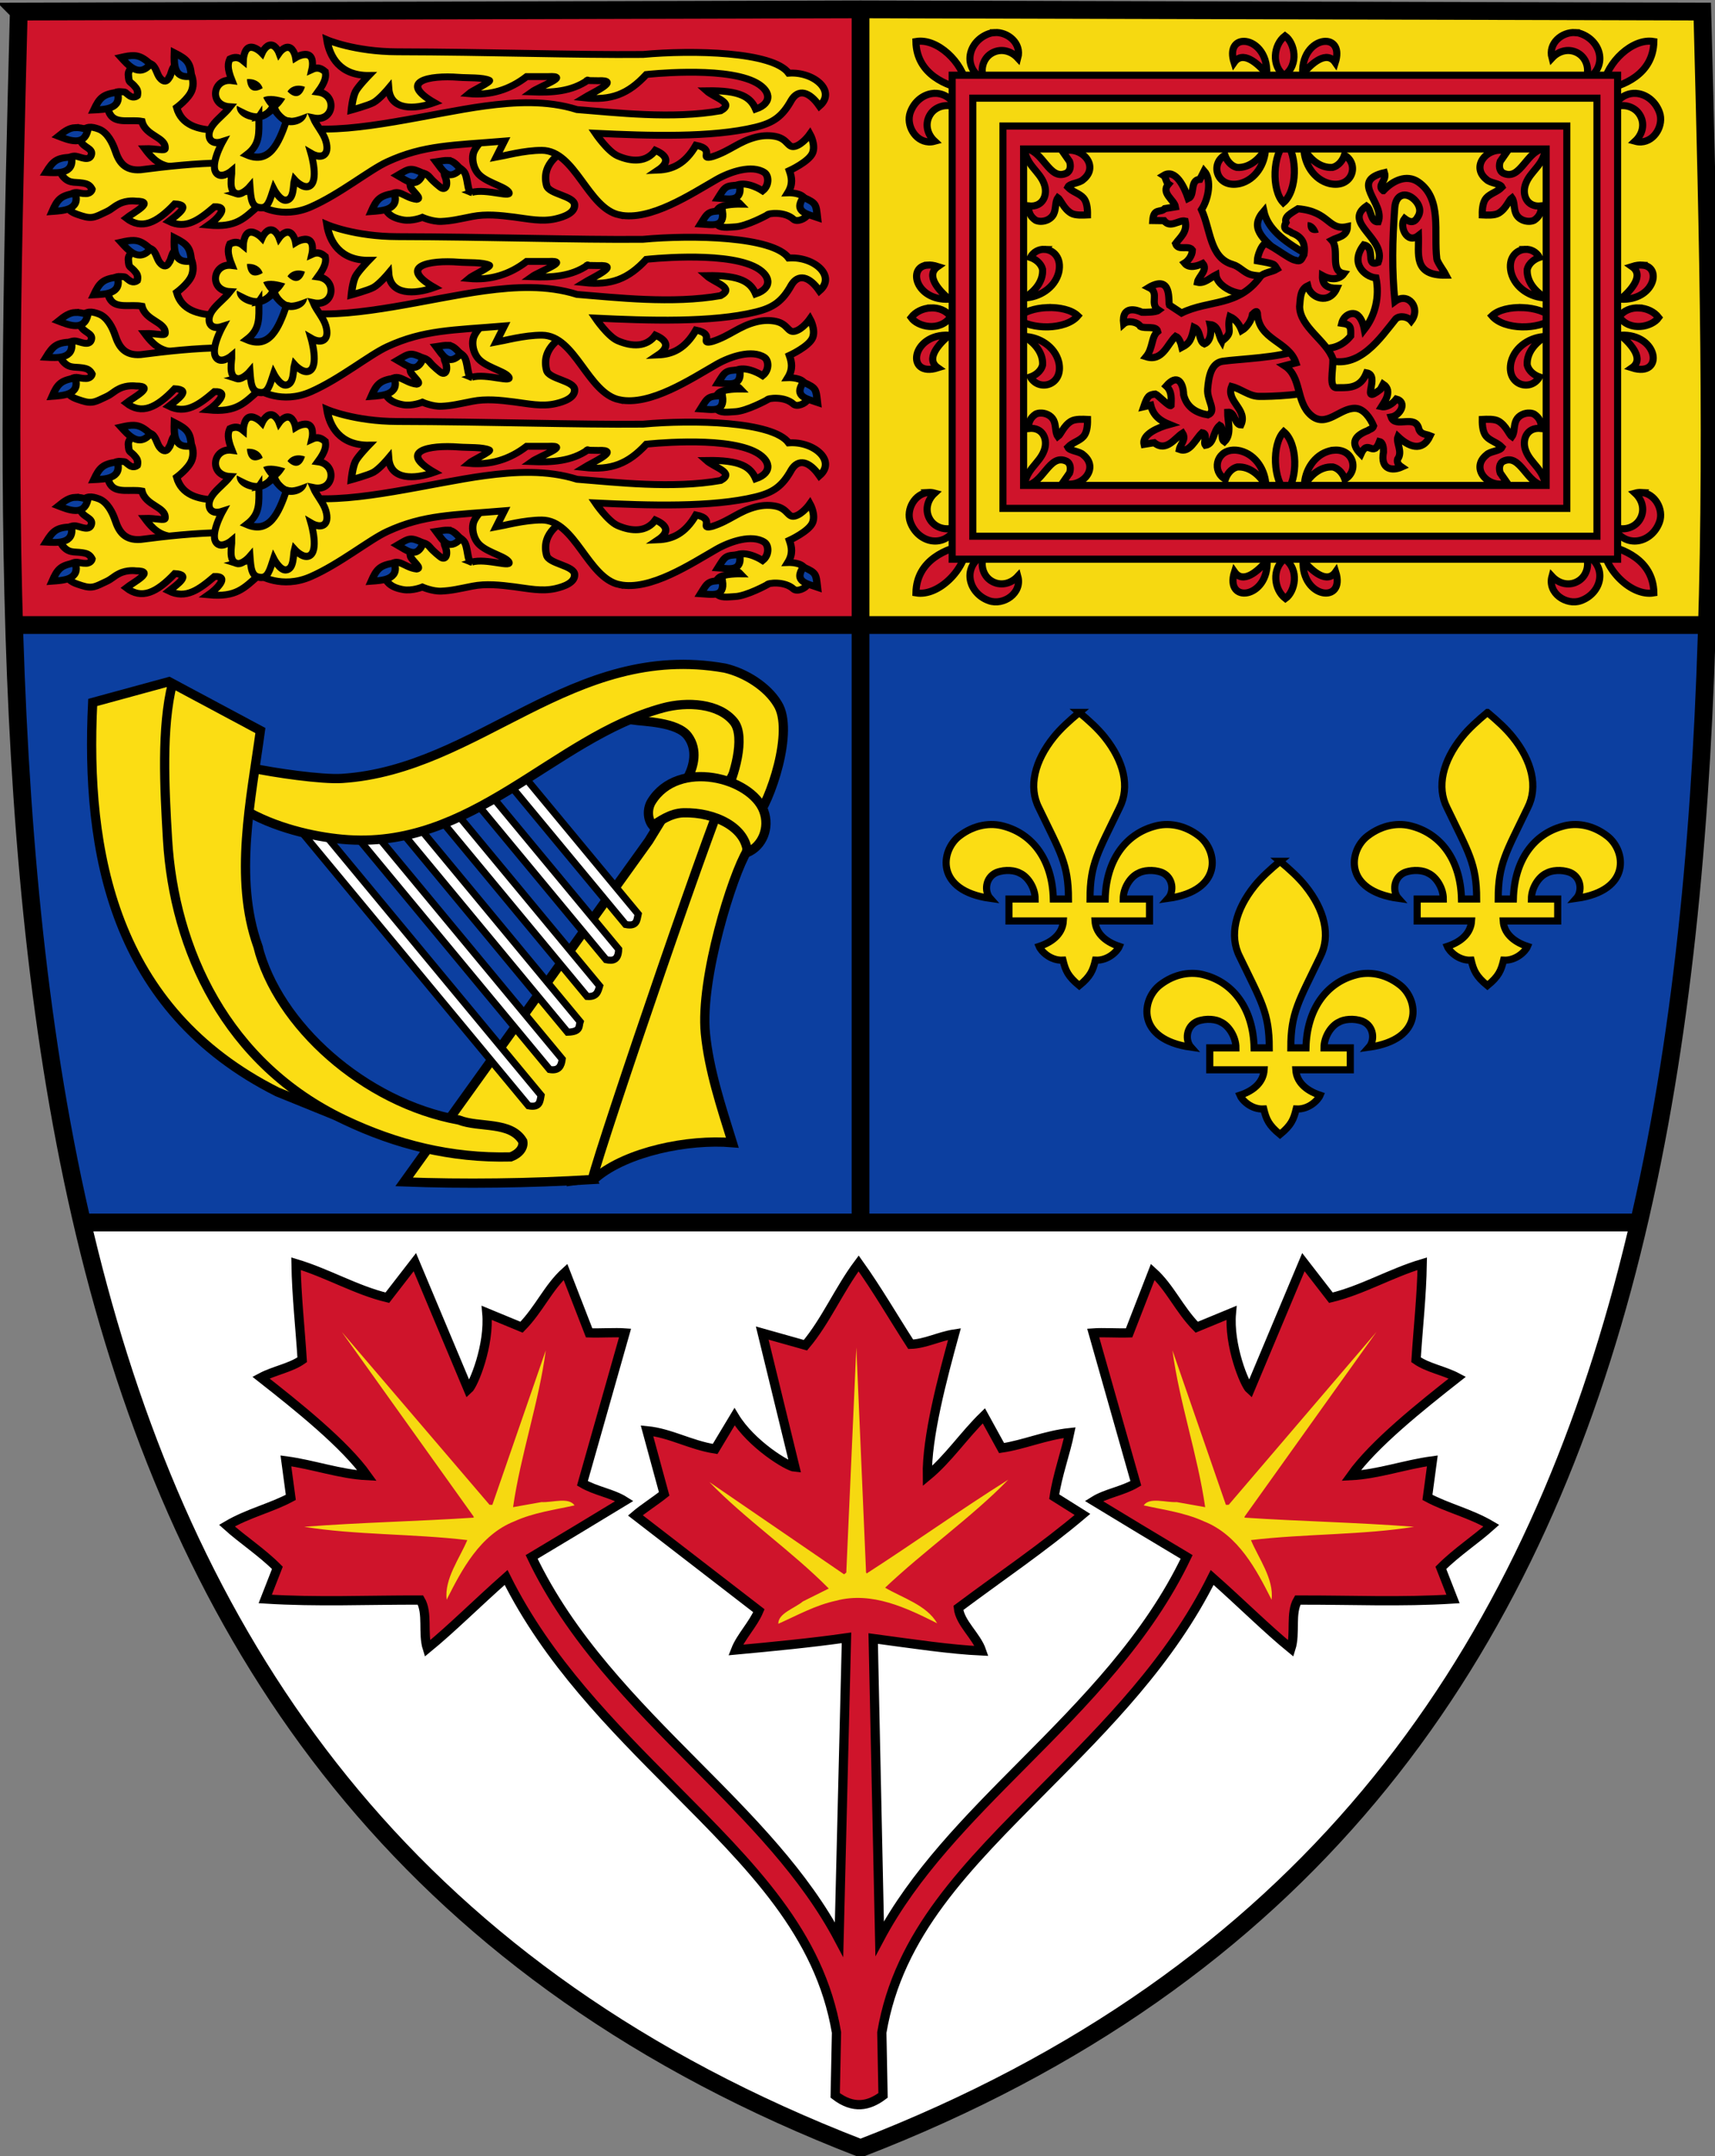
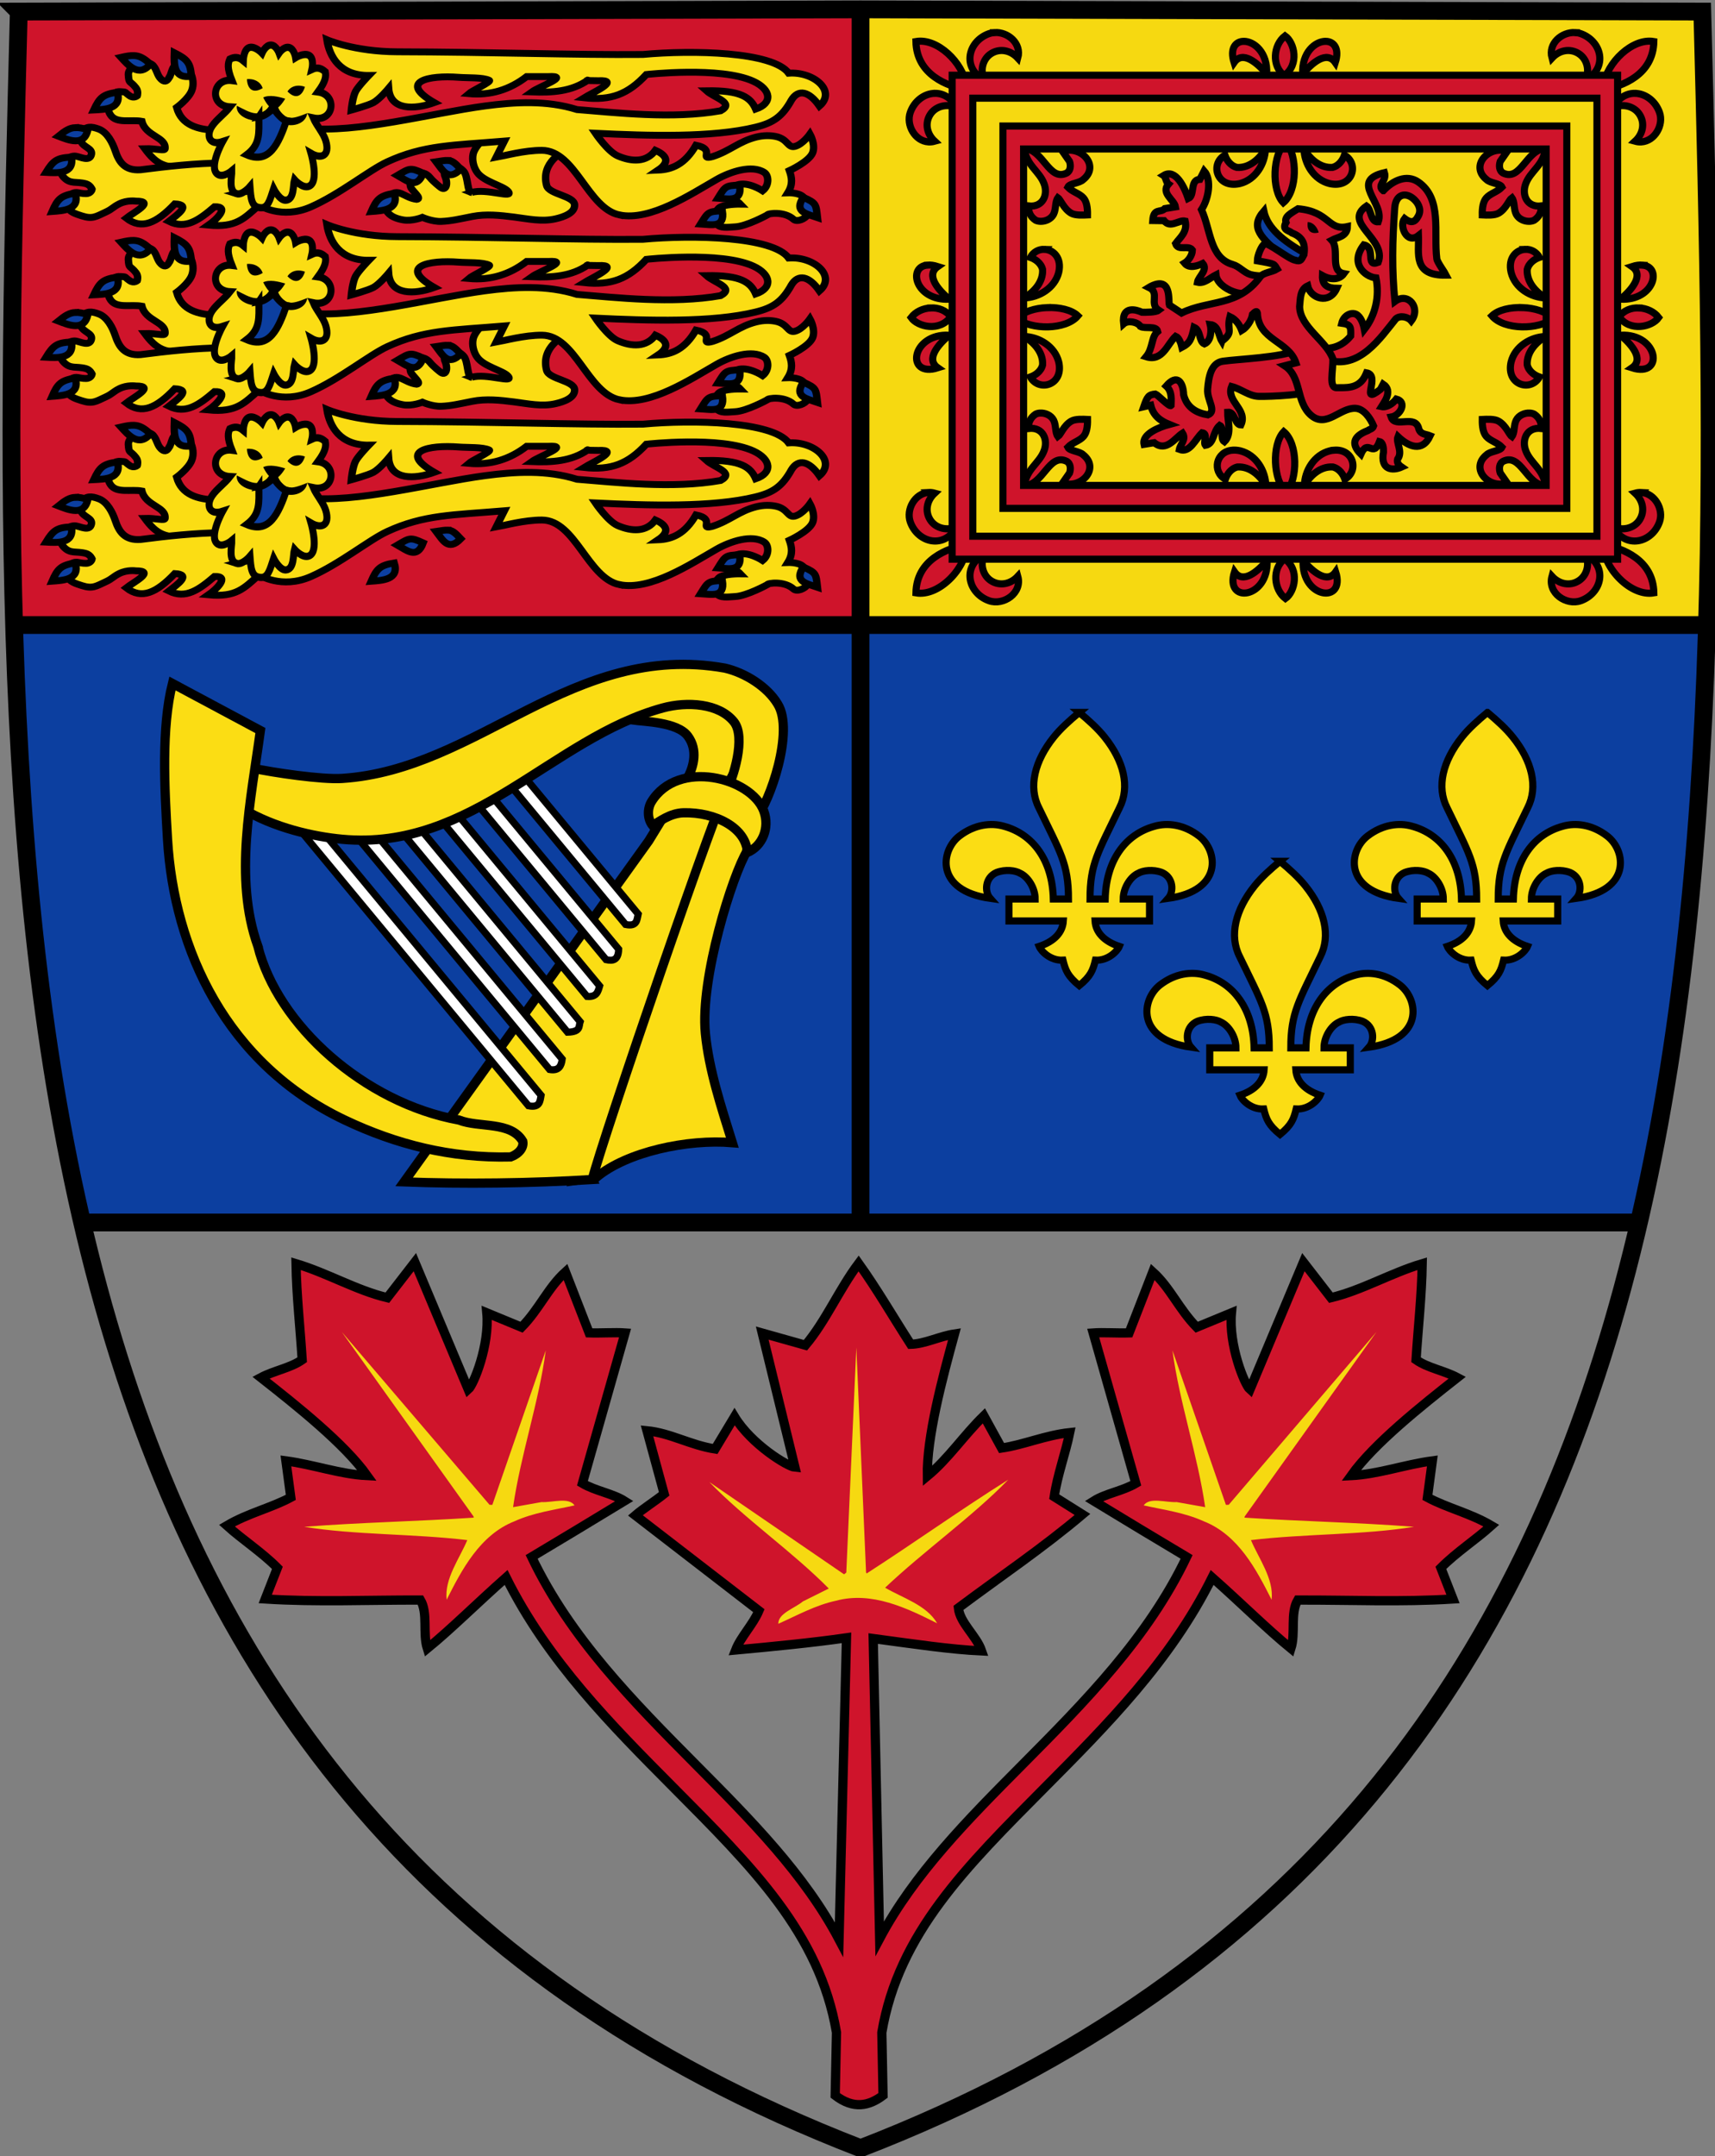
<svg xmlns="http://www.w3.org/2000/svg" xmlns:ns1="http://www.inkscape.org/namespaces/inkscape" xmlns:ns2="http://sodipodi.sourceforge.net/DTD/sodipodi-0.dtd" version="1.0" id="Layer_1" width="241.511" height="303.437" viewBox="0 0 241.511 303.437" overflow="visible" enable-background="new 0 0 433.836 502.06" xml:space="preserve" ns1:version="0.91 r13725" ns2:docname="Canadian_Coat_of_Arms_Shield.svg" style="overflow:visible">
  <rect x="0" y="0" width="241.511" height="303.437" fill="#808080" stroke="none" />
  <defs id="defs683" />
  <ns2:namedview pagecolor="#ffffff" bordercolor="#666666" borderopacity="1" objecttolerance="10" gridtolerance="10" guidetolerance="10" ns1:pageopacity="0" ns1:pageshadow="2" ns1:window-width="1366" ns1:window-height="656" id="namedview681" showgrid="false" showguides="true" ns1:guide-bbox="true" ns1:zoom="1.496193" ns1:cx="120.75546" ns1:cy="151.7184" ns1:window-x="0" ns1:window-y="1" ns1:window-maximized="1" ns1:current-layer="g1084" fit-margin-top="0" fit-margin-left="0" fit-margin-right="0" fit-margin-bottom="0" />
  <g style="display:inline;stroke-width:0.833;stroke-miterlimit:4;stroke-dasharray:none" transform="matrix(1.503,0,0,1.503,-600.528,-115.187)" id="g3940">
    <g transform="matrix(0.671,0,0,0.671,-21.472,-2.304)" id="g1084">
      <g style="display:inline;overflow:visible;stroke-width:0.833;stroke-miterlimit:4;stroke-dasharray:none" id="g5066" transform="translate(-29.96,1.349)">
        <g transform="translate(-343.033,-1.295)" id="g5051-9">
-           <path style="display:inline;overflow:visible;fill:#ffffff;fill-opacity:1;stroke:none;stroke-width:2.5;stroke-linecap:butt;stroke-linejoin:miter;stroke-miterlimit:4;stroke-dasharray:none;stroke-opacity:1" d="m 560.756,434.326 -109.354,0 c 13.401,57.464 43.481,104.754 109.354,130.209 65.873,-25.455 95.953,-72.745 109.354,-130.209 l -109.354,0 z" id="path5049-1" transform="matrix(0.992,0,0,0.992,564.273,-142.711)" ns1:connector-curvature="0" />
          <path ns2:nodetypes="ccccc" style="display:inline;overflow:visible;fill:#0c3fa0;fill-opacity:1;stroke:none;stroke-width:2.5;stroke-linecap:butt;stroke-linejoin:miter;stroke-miterlimit:4;stroke-dasharray:none;stroke-opacity:1" d="m 560.756,350.287 -119.059,0 c 0.877,29.452 3.583,57.787 9.705,84.039 l 109.354,0 z" id="path5047-1" transform="matrix(0.992,0,0,0.992,564.273,-142.711)" ns1:connector-curvature="0" />
          <path style="display:inline;overflow:visible;fill:#0c3fa0;fill-opacity:1;stroke:none;stroke-width:2.5;stroke-linecap:butt;stroke-linejoin:miter;stroke-miterlimit:4;stroke-dasharray:none;stroke-opacity:1" d="m 560.756,350.287 0,84.039 109.354,0 c 6.122,-26.252 8.828,-54.587 9.705,-84.039 l -119.059,0 z" id="path5045-5" transform="matrix(0.992,0,0,0.992,564.273,-142.711)" ns1:connector-curvature="0" />
          <path style="display:inline;overflow:visible;fill:#cf142b;fill-opacity:1;stroke:none;stroke-width:2.5;stroke-linecap:butt;stroke-linejoin:miter;stroke-miterlimit:4;stroke-dasharray:none;stroke-opacity:1" d="M 560.756,263.688 442.283,264 c -0.757,29.105 -1.423,58.155 -0.586,86.287 l 119.059,0 0,-86.6 z" id="path5043-7" transform="matrix(0.992,0,0,0.992,564.273,-142.711)" ns1:connector-curvature="0" />
          <path ns1:connector-curvature="0" style="display:inline;overflow:visible;fill:#f6d911;fill-opacity:1;stroke:none;stroke-width:2.5;stroke-linecap:butt;stroke-linejoin:miter;stroke-miterlimit:4;stroke-dasharray:none;stroke-opacity:1" d="m 1120.614,118.9 0,85.918 118.121,0 c 0.831,-27.911 0.169,-56.732 -0.581,-85.608 l -117.54,-0.31 z" id="path5040-0" />
        </g>
        <path ns1:connector-curvature="0" style="display:inline;overflow:visible;fill:none;stroke:#000000;stroke-width:2.48;stroke-linecap:butt;stroke-linejoin:miter;stroke-miterlimit:4;stroke-dasharray:none;stroke-opacity:1" id="path5029-0" d="m 660.041,117.916 117.54,-0.31 117.539,0.31 c 3.256,125.277 6.19,250.356 -117.539,298.168 C 653.851,368.272 656.785,243.192 660.041,117.916 Z" ns2:nodetypes="ccccc" />
        <path d="m 777.58,117.221 0,169.91 m -118.017,-83.608 236.034,0 m -226.81,83.378 217.585,0" style="fill:none;fill-rule:evenodd;stroke:#000000;stroke-width:2.48;stroke-linecap:butt;stroke-linejoin:miter;stroke-miterlimit:4;stroke-dasharray:none;stroke-opacity:1" id="path5035-0" ns1:connector-curvature="0" />
        <g transform="translate(-5.3755267e-6,0)" id="g4939">
          <path ns2:nodetypes="cccscccc" ns1:connector-curvature="0" style="fill:#fbdd14;fill-opacity:1;stroke:#000000;stroke-width:1.29;stroke-miterlimit:4;stroke-dasharray:none;stroke-opacity:1" id="path6050-2" d="m 756.673,227.719 5.739,4.064 c -0.01,0.767 -0.26,1.884 -0.656,3.253 -2.036,3.259 -6.594,17.787 -5.843,25.469 0.5,5.107 2.211,10.246 3.766,15.254 -6.223,-0.521 -14.719,1.262 -19.004,4.853 l -3.171,0.456 z" />
          <path ns2:nodetypes="ccccscsscc" ns1:connector-curvature="0" style="fill:#fbdd14;fill-opacity:1;stroke:#000000;stroke-width:1.29;stroke-miterlimit:4;stroke-dasharray:none;stroke-opacity:1" id="path6040-4" d="m 740.12,280.905 c -8.67,0.536 -18.104,0.643 -26.273,0.329 l 34.17,-47.609 5.573,-9.09 c 0.609,-1.216 1.337,-3.555 -0.133,-5.521 -1.472,-1.968 -6.119,-2.012 -7.675,-2.234 0.934,-2.874 5.12,-3.343 8.986,-2.974 3.136,0.299 6.035,1.615 6.873,4.22 0.664,2.061 -0.453,4.273 -1.943,6.496 -1.678,2.504 -18.286,51.144 -19.578,56.382 z" />
          <path style="color:#000000;font-style:normal;font-variant:normal;font-weight:normal;font-stretch:normal;font-size:medium;line-height:normal;font-family:sans-serif;text-indent:0;text-align:start;text-decoration:none;text-decoration-line:none;text-decoration-style:solid;text-decoration-color:#000000;letter-spacing:normal;word-spacing:normal;text-transform:none;direction:ltr;block-progression:tb;writing-mode:lr-tb;baseline-shift:baseline;text-anchor:start;white-space:normal;clip-rule:nonzero;display:inline;overflow:visible;visibility:visible;opacity:1;isolation:auto;mix-blend-mode:normal;color-interpolation:sRGB;color-interpolation-filters:linearRGB;solid-color:#000000;solid-opacity:1;fill:#ffffff;fill-opacity:1;fill-rule:evenodd;stroke:#000000;stroke-width:1;stroke-linecap:butt;stroke-linejoin:miter;stroke-miterlimit:4;stroke-dasharray:none;stroke-dashoffset:0;stroke-opacity:1;color-rendering:auto;image-rendering:auto;shape-rendering:auto;text-rendering:auto;enable-background:accumulate" d="m 165.24,367.381 -1.77,1.469 18.488,22.303 c 1.623,0.336 1.59,-0.652 1.771,-1.469 z m -4.6,2.717 -1.771,1.469 20.34,24.535 c 0.935,0.199 1.727,0.114 1.771,-1.469 z m -5.299,2.012 -1.771,1.469 22.961,27.695 c 1.393,0.112 1.541,-0.708 1.77,-1.469 z m -5.52,1.682 -1.77,1.467 25.736,31.047 c 1.903,-0.052 1.556,-0.854 1.771,-1.469 z m -13.236,1.016 -1.771,1.467 33.473,40.381 c 1.604,0.321 1.619,-0.63 1.773,-1.469 z m 7.381,0.219 -1.771,1.469 29.064,35.059 c 1.308,0.228 1.655,-0.505 1.773,-1.467 z" transform="matrix(0.992,0,0,0.992,564.273,-142.711)" id="path3637" ns1:connector-curvature="0" ns2:nodetypes="cccccccccccccccccccccccccccccc" />
          <path ns2:nodetypes="ccsssccsccc" ns1:connector-curvature="0" style="fill:#fbdd14;fill-opacity:1;stroke:#000000;stroke-width:1.29;stroke-miterlimit:4;stroke-dasharray:none;stroke-opacity:1" id="path6034-1" d="m 762.929,230.56 -4.229,-3.554 c 1.174,-2.167 2.885,-7.853 1.207,-9.967 -2.062,-2.598 -6.531,-2.876 -9.943,-1.945 -15.372,4.192 -26.6,20.005 -44.756,18.328 -3.982,-0.368 -9.496,-1.576 -13.959,-4.286 0.664,-1.976 0.364,-4.02 1.292,-5.667 3.132,0.674 9.808,1.643 12.629,1.463 19.108,-1.218 32.149,-19.174 53.464,-15.398 2.857,0.659 5.941,2.611 7.369,5.008 2.356,3.706 -1.058,13.708 -3.073,16.017 z" />
-           <path ns2:nodetypes="ccccccc" ns1:connector-curvature="0" style="fill:#fbdd14;fill-opacity:1;stroke:#000000;stroke-width:1.29;stroke-miterlimit:4;stroke-dasharray:none;stroke-opacity:1" id="path6036-1" d="M 696.152,268.683 C 673.19,257.135 669.333,235.257 670.361,214.328 l 10.498,-2.861 1.769,1.561 2.938,31.538 21.156,28.403 z" />
          <path ns2:nodetypes="cscssc" ns1:connector-curvature="0" style="fill:#fbdd14;fill-opacity:1;stroke:#000000;stroke-width:1.29;stroke-miterlimit:4;stroke-dasharray:none;stroke-opacity:1" id="path6042-8" d="m 761.785,235.257 c -0.195,-3.448 -4.472,-5.639 -8.923,-5.532 -1.881,0.045 -3.431,1.259 -4.313,1.789 -0.782,-0.988 -0.728,-2.419 -0.16,-3.341 3.705,-6.009 13.93,-3.37 15.672,1.285 0.892,2.385 -0.212,4.941 -2.276,5.798 z" />
          <path ns2:nodetypes="ccccssccc" ns1:connector-curvature="0" style="fill:#fbdd14;fill-opacity:1;stroke:#000000;stroke-width:1.29;stroke-miterlimit:4;stroke-dasharray:none;stroke-opacity:1" id="path6038-8" d="m 693.414,248.313 c 2.738,11.012 14.856,21.894 28.093,24.291 2.82,1.11 7.223,0.122 8.906,2.964 0.173,0.865 -0.5,1.738 -1.683,2.182 -8.397,0.207 -16.035,-1.765 -23.162,-5.146 -16.565,-7.859 -23.851,-23.819 -24.757,-39.179 -0.427,-7.235 -0.866,-15.575 0.685,-21.745 l 12.282,6.568 c -1.301,9.603 -3.748,20.592 -0.364,30.065 z" />
        </g>
        <g style="stroke-width:0.992;stroke-miterlimit:4;stroke-dasharray:none" transform="translate(-1.443,-0.786)" id="g6064-8">
          <path id="path6058-3" transform="matrix(0.992,0,0,0.992,565.717,-141.925)" d="m 245.811,361.324 c -1.391,1.166 -2.609,2.254 -3.578,3.459 -2.704,3.364 -3.612,7.01 -2.1,9.965 3.004,6.252 4.162,7.845 4.162,12.824 l -2.133,0 c -0.133,-5.476 -2.881,-9.142 -6.965,-10.242 -1.798,-0.521 -4.14,-0.26 -6.277,1.393 -2.645,2.045 -3.409,7.674 4.355,8.758 -0.822,-0.918 -0.746,-2.935 0.898,-3.645 1.256,-0.473 2.669,-0.287 3.332,0.119 1.069,0.485 2.1,2.045 2.1,3.617 l -3.686,0 0,3.088 7.652,0 c -0.1,1.592 -1.255,2.868 -3.404,3.578 0.276,0.67 1.572,2.026 3.352,1.934 0.352,1.447 0.69,2.264 2.291,3.578 1.6,-1.314 1.924,-2.131 2.275,-3.578 1.78,0.093 3.091,-1.264 3.367,-1.934 -2.149,-0.711 -3.32,-1.986 -3.42,-3.578 l 7.67,0 0,-3.088 -3.703,0 c 0,-1.573 1.03,-3.132 2.098,-3.617 0.664,-0.406 2.092,-0.592 3.35,-0.119 1.643,0.71 1.705,2.726 0.883,3.645 7.765,-1.084 7.001,-6.712 4.355,-8.758 -2.137,-1.653 -4.463,-1.913 -6.26,-1.393 -4.083,1.1 -6.832,4.766 -6.965,10.242 l -2.133,0 c 0,-4.979 1.138,-6.572 4.143,-12.824 1.512,-2.955 0.607,-6.6 -2.098,-9.965 -0.969,-1.205 -2.173,-2.293 -3.562,-3.459 z m 57.455,0 c -1.391,1.166 -2.611,2.254 -3.58,3.459 -2.704,3.364 -3.61,7.01 -2.098,9.965 3.004,6.252 4.162,7.845 4.162,12.824 l -2.135,0 c -0.133,-5.476 -2.881,-9.142 -6.965,-10.242 -1.798,-0.521 -4.138,-0.26 -6.275,1.393 -2.645,2.045 -3.411,7.674 4.354,8.758 -0.822,-0.918 -0.744,-2.935 0.9,-3.645 1.256,-0.473 2.669,-0.287 3.332,0.119 1.069,0.485 2.098,2.045 2.098,3.617 l -3.684,0 0,3.088 7.652,0 c -0.1,1.592 -1.255,2.868 -3.404,3.578 0.276,0.67 1.57,2.026 3.35,1.934 0.352,1.447 0.692,2.264 2.293,3.578 1.6,-1.314 1.924,-2.131 2.275,-3.578 1.78,0.093 3.091,-1.264 3.367,-1.934 -2.149,-0.711 -3.32,-1.986 -3.42,-3.578 l 7.67,0 0,-3.088 -3.703,0 c 0,-1.573 1.03,-3.132 2.098,-3.617 0.664,-0.406 2.092,-0.592 3.35,-0.119 1.643,0.71 1.705,2.726 0.883,3.645 7.765,-1.084 6.999,-6.712 4.354,-8.758 -2.137,-1.653 -4.461,-1.913 -6.258,-1.393 -4.083,1.1 -6.832,4.766 -6.965,10.242 l -2.135,0 c 0,-4.979 1.14,-6.572 4.145,-12.824 1.512,-2.955 0.607,-6.6 -2.098,-9.965 -0.969,-1.205 -2.173,-2.293 -3.562,-3.459 z m -29.193,20.938 c -1.391,1.166 -2.609,2.254 -3.578,3.459 -2.704,3.364 -3.612,7.008 -2.1,9.963 3.004,6.252 4.162,7.847 4.162,12.826 l -2.133,0 c -0.133,-5.476 -2.881,-9.142 -6.965,-10.242 -1.798,-0.521 -4.14,-0.262 -6.277,1.391 -2.645,2.045 -3.409,7.676 4.355,8.76 -0.822,-0.918 -0.746,-2.935 0.898,-3.645 1.256,-0.473 2.669,-0.287 3.332,0.119 1.069,0.485 2.1,2.045 2.1,3.617 l -3.686,0 0,3.088 7.652,0 c -0.1,1.592 -1.255,2.866 -3.404,3.576 0.276,0.67 1.572,2.028 3.352,1.936 0.352,1.447 0.69,2.264 2.291,3.578 1.6,-1.314 1.924,-2.131 2.275,-3.578 1.78,0.093 3.091,-1.266 3.367,-1.936 -2.149,-0.711 -3.32,-1.985 -3.42,-3.576 l 7.67,0 0,-3.088 -3.703,0 c 0,-1.573 1.03,-3.132 2.098,-3.617 0.664,-0.406 2.092,-0.592 3.35,-0.119 1.643,0.71 1.705,2.726 0.883,3.645 7.765,-1.084 7.001,-6.714 4.355,-8.76 -2.137,-1.653 -4.463,-1.911 -6.26,-1.391 -4.083,1.1 -6.832,4.766 -6.965,10.242 l -2.133,0 c 0,-4.979 1.138,-6.574 4.143,-12.826 1.512,-2.955 0.607,-6.598 -2.098,-9.963 -0.969,-1.205 -2.173,-2.293 -3.562,-3.459 z" style="fill:#fbdd14;fill-opacity:1;fill-rule:evenodd;stroke:#000000;stroke-width:1;stroke-miterlimit:4;stroke-dasharray:none;stroke-opacity:1" ns1:connector-curvature="0" />
        </g>
        <g style="stroke-width:0.567;stroke-miterlimit:4;stroke-dasharray:none" id="g6069-4" transform="matrix(2.478,0,0,2.086,418.05,-307.703)">
          <path ns2:nodetypes="cccscccccccccccccccccccccccscccccccccccccccccccccccccccccccccccccccccccccccccscc" ns1:connector-curvature="0" id="path6071-2" transform="matrix(0.4,0,0,0.476,59.009,79.1)" d="m 211.629,555.34 c 2.574,1.965 4.744,1.502 6.74,0 l -0.171,-8.84 c 2.363,-13.95 11.913,-23.334 22.97,-34.447 8.594,-8.637 17.712,-17.754 23.564,-29.506 4.104,3.623 7.74,7.252 11.098,9.984 0.683,-2.157 -0.126,-4.961 0.963,-6.809 7.496,-0.024 14.504,0.309 21.871,-0.15 l -1.713,-4.377 c 2.196,-2.203 4.938,-3.976 7.113,-5.932 -2.986,-1.755 -6.22,-2.477 -9.004,-3.973 l 0.691,-5.129 c -3.838,0.508 -7.638,1.883 -11.443,2.072 3.173,-4.453 9.882,-9.79 14.963,-13.773 -1.893,-1.003 -4.159,-1.348 -5.814,-2.508 0.282,-4.475 0.797,-8.986 0.869,-13.502 -4.446,1.325 -8.488,3.739 -12.865,4.779 l -3.875,-4.996 -7.523,17.893 c -0.758,-0.661 -3.031,-6.232 -2.613,-10.766 l -4.893,2.016 c -2.503,-2.542 -3.73,-5.557 -6.189,-7.773 l -3.336,8.568 c -1.595,0.057 -3.684,-0.088 -5.059,0.012 l 6.008,21.131 c -1.812,1.07 -4.245,1.43 -5.92,2.484 4.263,2.588 8.819,5.33 13.074,7.863 -5.434,11.368 -14.324,20.341 -23.156,29.219 -7.628,7.667 -15.229,15.295 -20.086,24.422 l -0.91,-42.172 c 5.698,0.765 10.875,1.542 15.275,1.742 -0.735,-2.14 -3.052,-3.91 -3.277,-6.043 6.009,-4.481 11.836,-8.386 17.482,-13.141 l -3.98,-2.496 c 0.454,-3.077 1.602,-6.135 2.186,-9.002 -3.444,0.367 -6.473,1.713 -9.6,2.168 l -2.498,-4.533 c -2.781,2.693 -5.016,6.057 -7.961,8.475 -0.101,-5.467 2.112,-13.747 3.824,-19.973 -2.118,0.321 -4.146,1.391 -6.166,1.445 -2.437,-3.764 -4.707,-7.694 -7.338,-11.365 -2.784,3.711 -4.594,8.057 -7.492,11.498 l -6.088,-1.709 4.605,18.855 c -1.002,-0.08 -6.145,-3.204 -8.508,-7.096 l -2.732,4.533 c -3.524,-0.553 -6.304,-2.246 -9.6,-2.562 l 2.42,8.871 c -1.248,0.995 -3.013,2.123 -4.059,3.021 l 17.404,13.402 c -0.82,1.939 -2.559,3.675 -3.277,5.52 5.13,-0.473 10.624,-0.998 15.617,-1.711 l -1.049,42.398 c -4.853,-9.183 -12.487,-16.847 -20.15,-24.549 -8.833,-8.878 -17.723,-17.851 -23.156,-29.219 4.255,-2.533 8.811,-5.275 13.074,-7.863 -1.675,-1.055 -4.107,-1.415 -5.92,-2.484 l 6.008,-21.131 c -1.375,-0.099 -3.464,0.045 -5.059,-0.012 l -3.336,-8.568 c -2.459,2.216 -3.687,5.232 -6.189,7.773 l -4.893,-2.016 c 0.418,4.534 -1.856,10.104 -2.613,10.766 l -7.523,-17.893 -3.875,4.996 c -4.377,-1.04 -8.42,-3.454 -12.865,-4.779 0.072,4.516 0.587,9.027 0.869,13.502 -1.656,1.159 -3.922,1.505 -5.814,2.508 5.081,3.984 11.79,9.32 14.963,13.773 -3.806,-0.19 -7.606,-1.564 -11.443,-2.072 l 0.691,5.129 c -2.784,1.496 -6.018,2.217 -9.004,3.973 2.175,1.956 4.917,3.729 7.113,5.932 l -1.713,4.377 c 7.367,0.46 14.375,0.127 21.871,0.15 1.089,1.848 0.279,4.651 0.963,6.809 3.358,-2.732 6.994,-6.361 11.098,-9.984 5.852,11.752 14.971,20.868 23.564,29.506 11.057,11.113 20.606,20.497 22.98,34.445 z" style="fill:#cf142b;fill-opacity:1;fill-rule:evenodd;stroke:#000000;stroke-width:1.3;stroke-linecap:butt;stroke-linejoin:miter;stroke-miterlimit:4;stroke-dasharray:none;stroke-opacity:1" />
          <path id="path5094-4" transform="matrix(0.4,0,0,0.476,59.009,79.1)" d="m 142.113,448.029 18.566,25.938 0.031,0.172 c -7.943,0.527 -15.792,0.664 -23.877,1.285 7.107,1.165 15.433,0.967 22.967,1.871 -1.072,2.565 -3.253,5.441 -2.908,8.381 2.125,-4.198 4.682,-9.115 9.57,-11.031 2.71,-1.226 5.61,-1.595 8.451,-2.229 -0.844,-1.202 -3.122,-0.377 -4.652,-0.463 l -4.012,0.713 c 1.064,-7.362 3.65,-14.793 4.609,-22.035 l -7.529,21.711 -0.395,-0.01 -20.822,-24.303 z m 145.773,0 -20.822,24.303 -0.395,0.01 -7.529,-21.711 c 0.959,7.242 3.546,14.673 4.609,22.035 l -4.012,-0.713 c -1.53,0.086 -3.809,-0.739 -4.652,0.463 2.841,0.634 5.741,1.002 8.451,2.229 4.889,1.916 7.445,6.833 9.57,11.031 0.345,-2.939 -1.836,-5.816 -2.908,-8.381 7.534,-0.904 15.859,-0.706 22.967,-1.871 -8.085,-0.621 -15.934,-0.759 -23.877,-1.285 l 0.031,-0.172 18.566,-25.938 z m -73.279,2.191 -1.416,31.641 -0.312,0.242 -18.973,-12.965 c 5.082,5.248 11.583,9.68 16.82,14.963 l -3.648,1.814 c -1.178,0.98 -3.501,1.674 -3.463,3.143 2.66,-1.182 5.209,-2.612 8.117,-3.24 5.069,-1.37 10.051,1.059 14.258,3.168 -1.472,-2.567 -4.938,-3.581 -7.326,-5.004 5.516,-5.211 12.324,-10.007 17.342,-15.174 -6.867,4.314 -13.255,8.875 -19.951,13.18 l -0.078,-0.156 -1.369,-31.611 z" style="fill:#f6d911;fill-opacity:1;stroke-width:0.567;stroke-miterlimit:4;stroke-dasharray:none" ns1:connector-curvature="0" />
        </g>
        <g transform="translate(-7.4429223e-4,-0.001)" id="g5977-2">
          <path style="fill:#cf142b;fill-opacity:1;stroke:#000000;stroke-width:0.992;stroke-miterlimit:4;stroke-dasharray:none;stroke-opacity:1" d="m 796.297,120.843 c -0.262,0.015 -0.521,0.065 -0.77,0.152 -2.931,1.036 -3.867,4.769 -0.651,6.499 -0.633,-1.27 -0.288,-2.953 0.952,-3.726 1.208,-0.759 2.702,-0.464 3.712,0.631 0.566,-2.067 -1.409,-3.662 -3.243,-3.557 z m 81.075,0 c -1.834,-0.104 -3.809,1.49 -3.243,3.557 1.01,-1.095 2.503,-1.39 3.712,-0.631 1.239,0.773 1.585,2.455 0.952,3.726 3.216,-1.73 2.28,-5.464 -0.651,-6.499 -0.248,-0.088 -0.508,-0.137 -0.77,-0.152 z m -40.516,0.465 c -1.633,1.249 -1.915,4.211 -0.109,5.53 2.133,-1.515 1.426,-4.601 0.109,-5.53 z m -50.947,0.734 c -0.201,10e-4 -0.4,0.019 -0.596,0.053 0.1,4.653 4.372,6.232 7.097,6.739 -0.084,-3.192 -3.491,-6.811 -6.501,-6.792 z m 101.85,0 c -3.01,-0.019 -6.417,3.601 -6.501,6.792 2.725,-0.506 6.997,-2.086 7.097,-6.739 -0.196,-0.035 -0.395,-0.052 -0.596,-0.053 z m -56.678,0.026 c -1.125,0.013 -1.968,0.979 -1.341,2.96 1.191,-1.707 3.212,0.011 4.555,1.595 0.146,-3.011 -1.767,-4.571 -3.213,-4.555 z m 11.45,0 c -1.446,-0.017 -3.359,1.543 -3.213,4.555 1.343,-1.584 3.364,-3.301 4.555,-1.595 0.627,-1.981 -0.217,-2.947 -1.341,-2.96 z m -54.536,7.259 c -1.453,0.002 -2.888,1.02 -3.47,2.669 -0.614,1.739 0.645,4.003 2.552,4.107 0.272,0.015 0.557,-0.014 0.853,-0.095 -1.095,-1.01 -1.39,-2.501 -0.631,-3.71 0.773,-1.239 2.455,-1.587 3.726,-0.954 -0.757,-1.407 -1.899,-2.02 -3.029,-2.018 z m 97.677,0 c -1.13,-0.002 -2.27,0.611 -3.027,2.018 1.27,-0.633 2.953,-0.286 3.726,0.954 0.759,1.208 0.464,2.7 -0.631,3.71 0.295,0.081 0.58,0.11 0.853,0.095 1.907,-0.105 3.167,-2.368 2.552,-4.107 -0.583,-1.649 -2.019,-2.667 -3.472,-2.669 z m -48.689,6.759 c -1.883,1.685 -2.045,6.741 -0.366,8.498 2.001,-1.681 1.97,-6.568 0.366,-8.498 z m -36.535,0.95 c 0.269,2.334 2.109,3.136 2.756,4.901 0.579,1.483 -0.113,3.327 -2.147,3.102 -0.089,0.878 0.3,1.543 0.967,1.992 0.677,0.342 1.991,0.144 2.509,-0.833 0.384,-0.758 0.186,-1.707 0.603,-2.289 0.397,0.278 0.809,1.527 1.854,2.141 0.571,0.336 1.633,0.272 2.283,0.241 0.016,-1.001 -0.121,-1.867 -0.566,-2.368 -0.568,-0.64 -1.531,-0.829 -2.184,-1.512 0.264,-0.533 1.625,-0.531 2.145,-1.049 2.383,-1.897 -0.278,-4.822 -2.883,-3.943 l 0.981,1.409 c 0.184,0.555 0.173,1.319 -0.431,1.636 -2.463,1.161 -3.22,-3.324 -5.888,-3.429 z m 72.772,0 c -2.668,0.105 -3.425,4.59 -5.888,3.429 -0.604,-0.317 -0.615,-1.082 -0.431,-1.636 l 0.981,-1.409 c -2.605,-0.879 -5.266,2.046 -2.883,3.943 0.52,0.518 1.881,0.516 2.145,1.049 -0.654,0.682 -1.617,0.871 -2.184,1.512 -0.444,0.501 -0.582,1.367 -0.566,2.368 0.65,0.031 1.712,0.094 2.283,-0.241 1.045,-0.614 1.457,-1.862 1.854,-2.141 0.417,0.582 0.222,1.531 0.605,2.289 0.518,0.977 1.83,1.175 2.507,0.833 0.668,-0.449 1.057,-1.114 0.967,-1.992 -2.034,0.225 -2.724,-1.619 -2.145,-3.102 0.647,-1.765 2.486,-2.567 2.754,-4.901 z m -39.101,0.026 c -0.776,1.358 -2.196,2.707 -3.969,2.604 -0.952,-0.228 -1.48,-1.098 -1.69,-1.707 -2.125,1.197 -1.139,4.694 2.089,3.959 2.206,-0.553 3.521,-2.776 3.569,-4.855 z m 5.376,0 c 0.048,2.079 1.363,4.302 3.569,4.855 3.228,0.735 4.214,-2.762 2.089,-3.959 -0.21,0.609 -0.738,1.479 -1.69,1.707 -1.773,0.104 -3.193,-1.245 -3.969,-2.604 z m -36.228,14.034 c -0.751,-0.032 -1.524,0.327 -1.973,1.124 0.609,0.21 1.479,0.738 1.707,1.69 0.104,1.773 -1.245,3.191 -2.604,3.967 2.079,-0.048 4.302,-1.361 4.855,-3.567 0.459,-2.017 -0.734,-3.159 -1.986,-3.213 z m 67.137,0 c -1.252,0.054 -2.444,1.196 -1.984,3.213 0.553,2.206 2.774,3.519 4.853,3.567 -1.358,-0.776 -2.705,-2.194 -2.602,-3.967 0.228,-0.952 1.096,-1.48 1.705,-1.69 -0.449,-0.797 -1.221,-1.156 -1.973,-1.124 z m -83.489,2.2 c -2.813,0.232 -1.639,4.985 3.045,4.758 -1.584,-1.343 -3.301,-3.364 -1.595,-4.555 -0.566,-0.179 -1.048,-0.237 -1.45,-0.204 z m 99.843,0 c -0.402,-0.033 -0.886,0.025 -1.452,0.204 1.707,1.191 -0.011,3.212 -1.595,4.555 4.684,0.227 5.86,-4.526 3.047,-4.758 z m -83.113,5.93 c -1.694,0.066 -3.38,0.576 -4.222,1.518 1.929,1.604 6.817,1.635 8.498,-0.366 -0.878,-0.839 -2.581,-1.217 -4.276,-1.151 z m 66.381,0 c -1.694,-0.066 -3.397,0.312 -4.276,1.151 1.681,2.001 6.568,1.97 8.498,0.366 -0.843,-0.941 -2.528,-1.452 -4.222,-1.518 z m -82.642,0.045 c -1.062,0.049 -2.114,0.529 -2.738,1.345 0.929,1.317 4.015,2.024 5.53,-0.109 -0.659,-0.903 -1.73,-1.285 -2.792,-1.237 z m 98.904,0 c -1.062,-0.049 -2.132,0.333 -2.792,1.237 1.515,2.133 4.601,1.426 5.53,0.109 -0.624,-0.817 -1.677,-1.297 -2.738,-1.345 z m -96.328,3.807 c -5.353,-0.259 -6.123,5.985 -1.595,4.553 -1.707,-1.191 0.011,-3.21 1.595,-4.553 z m 93.752,0 c 1.584,1.343 3.301,3.362 1.595,4.553 4.528,1.433 3.758,-4.811 -1.595,-4.553 z m -83.313,0.176 c 1.358,0.776 2.707,2.196 2.604,3.969 -0.228,0.952 -1.098,1.48 -1.707,1.69 1.197,2.125 4.694,1.139 3.959,-2.089 -0.553,-2.206 -2.776,-3.521 -4.855,-3.569 z m 72.874,0 c -2.079,0.048 -4.3,1.363 -4.853,3.569 -0.735,3.228 2.76,4.214 3.957,2.089 -0.609,-0.21 -1.477,-0.738 -1.705,-1.69 -0.104,-1.773 1.243,-3.193 2.602,-3.969 z m -70.643,10.694 c -0.226,0.014 -0.434,0.067 -0.603,0.152 -0.668,0.449 -1.057,1.114 -0.967,1.992 2.034,-0.225 2.726,1.619 2.147,3.102 -0.647,1.765 -2.488,2.567 -2.756,4.901 2.668,-0.105 3.425,-4.592 5.888,-3.431 0.604,0.317 0.615,1.084 0.431,1.638 l -0.981,1.407 c 2.605,0.879 5.266,-2.044 2.883,-3.941 -0.52,-0.518 -1.881,-0.516 -2.145,-1.049 0.654,-0.682 1.617,-0.871 2.184,-1.512 0.444,-0.501 0.582,-1.369 0.566,-2.37 -0.65,-0.031 -1.712,-0.092 -2.283,0.243 -1.045,0.614 -1.457,1.862 -1.854,2.141 -0.417,-0.582 -0.22,-1.531 -0.603,-2.289 -0.389,-0.733 -1.226,-1.028 -1.905,-0.985 z m 68.411,0 c -0.679,-0.043 -1.515,0.252 -1.903,0.985 -0.384,0.758 -0.188,1.707 -0.605,2.289 -0.397,-0.278 -0.809,-1.527 -1.854,-2.141 -0.571,-0.336 -1.633,-0.274 -2.283,-0.243 -0.016,1.001 0.121,1.869 0.566,2.37 0.568,0.64 1.531,0.829 2.184,1.512 -0.264,0.533 -1.625,0.531 -2.145,1.049 -2.383,1.897 0.278,4.82 2.883,3.941 l -0.981,-1.407 c -0.184,-0.555 -0.173,-1.321 0.431,-1.638 2.463,-1.161 3.22,3.326 5.888,3.431 -0.269,-2.334 -2.107,-3.136 -2.754,-4.901 -0.579,-1.483 0.111,-3.327 2.145,-3.102 0.09,-0.878 -0.3,-1.543 -0.967,-1.992 -0.169,-0.086 -0.377,-0.138 -0.603,-0.152 z m -34.365,2.6 c -1.679,1.757 -1.519,6.813 0.364,8.498 1.604,-1.929 1.637,-6.817 -0.364,-8.498 z m -7.174,2.578 c -2.322,0.193 -2.843,3 -0.983,4.048 0.21,-0.609 0.736,-1.479 1.688,-1.707 1.773,-0.104 3.193,1.245 3.969,2.604 -0.048,-2.079 -1.363,-4.302 -3.569,-4.855 -0.403,-0.092 -0.772,-0.117 -1.104,-0.089 z m 14.198,0 c -0.184,0.015 -0.378,0.043 -0.58,0.089 -2.206,0.553 -3.519,2.776 -3.567,4.855 0.776,-1.358 2.194,-2.707 3.967,-2.604 0.952,0.228 1.48,1.098 1.69,1.707 1.992,-1.123 1.251,-4.265 -1.51,-4.048 z m -56.621,5.902 c -1.907,0.105 -3.167,2.368 -2.552,4.107 1.036,2.931 4.769,3.867 6.499,0.651 -1.27,0.633 -2.953,0.286 -3.726,-0.954 -0.759,-1.208 -0.464,-2.7 0.631,-3.71 -0.295,-0.081 -0.58,-0.11 -0.853,-0.095 z m 99.515,0 c -0.272,-0.015 -0.557,0.014 -0.853,0.095 1.095,1.01 1.39,2.501 0.631,3.71 -0.773,1.239 -2.455,1.587 -3.726,0.954 1.73,3.216 5.464,2.28 6.499,-0.651 0.614,-1.739 -0.645,-4.003 -2.552,-4.107 z m -94.181,7.269 c -2.725,0.506 -6.997,2.086 -7.097,6.739 3.137,0.557 7.007,-3.334 7.097,-6.739 z m 88.847,0 c 0.09,3.404 3.96,7.296 7.097,6.739 -0.1,-4.653 -4.372,-6.232 -7.097,-6.739 z m -86.382,1.339 c -3.216,1.73 -2.28,5.464 0.651,6.499 1.987,0.702 4.66,-1.042 4.012,-3.405 -1.01,1.095 -2.503,1.39 -3.712,0.631 -1.239,-0.773 -1.585,-2.455 -0.952,-3.726 z m 83.916,0 c 0.633,1.27 0.288,2.953 -0.952,3.726 -1.209,0.759 -2.702,0.464 -3.712,-0.631 -0.647,2.363 2.025,4.107 4.012,3.405 2.931,-1.036 3.867,-4.769 0.651,-6.499 z m -41.99,0.657 c -1.806,1.319 -1.525,4.281 0.109,5.53 1.317,-0.929 2.024,-4.015 -0.109,-5.53 z m -2.453,0.216 c -1.343,1.584 -3.362,3.301 -4.553,1.595 -1.433,4.528 4.812,3.758 4.553,-1.595 z m 5.025,0 c -0.259,5.353 5.985,6.123 4.553,1.595 -1.191,1.707 -3.21,-0.011 -4.553,-1.595 z" id="path5517-0" ns1:connector-curvature="0" />
          <g id="g5621-1" transform="matrix(1.021,0,0,1.021,-17.903,-3.37)" style="stroke-width:0.972;stroke-miterlimit:4;stroke-dasharray:none">
            <path ns2:nodetypes="ccccc" ns1:connector-curvature="0" id="path5619-6" d="m 837.037,152.362 c -3.24,-2.681 -4.692,-4.066 -2.763,-6.299 0.512,2.395 2.719,4.086 5.458,5.674 l 0.099,2.859 z" style="fill:#0c3fa0;fill-opacity:1;fill-rule:evenodd;stroke:#000000;stroke-width:0.972;stroke-linecap:butt;stroke-linejoin:miter;stroke-miterlimit:4;stroke-dasharray:none;stroke-opacity:1" />
            <path ns2:nodetypes="cssccccsscccccccscccccccc" d="m 850.614,143.273 c 1.269,-1.354 3.173,-2.309 4.801,-1.18 3.29,2.283 2.074,6.89 2.52,10.489 0.059,0.475 1.127,1.925 1.277,2.235 -4.594,0.1 -3.692,-2.959 -3.786,-5.409 -1.604,1.26 -2.676,-1.336 -1.904,-2.33 0.553,0.423 1.264,0.765 1.778,-0.176 0.58,-0.836 0.246,-1.746 -0.432,-2.405 -1.132,-1.101 -2.546,-0.789 -2.687,1.109 -0.34,4.566 -0.402,8.578 0.024,12.797 1.804,-1.335 3.588,0.883 2.236,2.659 -0.45,-0.548 -1.532,-0.794 -2.114,-0.273 -2.063,2.538 -4.999,7.025 -9.369,5.593 -0.546,-0.011 -1.151,-1.333 -0.567,-1.539 0.971,0.019 2.513,-0.165 3.764,-1.713 0.036,-1.176 0.053,-1.575 -1.219,-1.747 0.255,-1.06 1.296,-1.553 1.974,-1.212 0.621,0.313 0.973,1.296 1.117,2.06 1.48,-1.89 2.114,-4.485 1.587,-7.036 -1.532,-0.158 -3.626,-1.992 -1.663,-4.514 1.728,0.356 0.127,3.105 1.966,2.384 1.234,-3.229 -4.953,-5.383 -1.592,-7.698 0.661,0.44 0.532,2.236 1.598,2.167 0.972,-2.597 -4.045,-5.575 0.854,-6.729 0.366,1.161 -1.11,1.7 -0.164,2.467 z" id="path5926-2" style="fill:#cf142b;fill-opacity:1;stroke:#000000;stroke-width:0.972;stroke-miterlimit:4;stroke-dasharray:none;stroke-opacity:1" ns1:connector-curvature="0" />
            <path ns2:nodetypes="sscccccccccccccccccccs" d="m 830.018,153.358 c 0.899,0.256 1.546,1.112 2.442,1.378 0.986,0.293 3.08,0.198 3.08,0.198 -0.133,1.152 -1.698,1.64 -2.475,1.73 -1.016,1.612 -5.119,0.092 -5.333,-1.886 -0.795,0.397 -1.578,1.228 -2.532,1.008 0.127,-0.762 1.47,-1.688 0.722,-2.564 -0.686,0.324 -1.846,0.744 -2.488,-0.048 0.497,-0.298 1.062,-1.051 1.073,-1.778 -0.541,-0.76 -1.932,0.18 -2.3,-0.891 0.614,-0.85 1.657,-1.579 1.316,-3.077 -0.88,-0.204 -2.02,1.048 -2.893,-0.056 l -1.546,-0.022 c 0.118,-1.751 1.069,-1.006 1.653,-1.629 l 1.453,-0.238 c -0.154,-0.955 -2.041,-1.871 -0.962,-3.109 -0.307,-0.208 -0.356,-0.98 -0.657,-1.173 1.654,-1.007 2.848,1.616 3.37,3.146 0.958,-0.424 0.168,-2.56 1.593,-2.63 l 0.581,-1.145 c 1.067,1.203 0.611,3.821 -0.363,5.294 1.285,2.806 1.127,6.597 4.264,7.492 z" id="path5930-8" style="fill:#cf142b;fill-opacity:1;stroke:#000000;stroke-width:0.972;stroke-miterlimit:4;stroke-dasharray:none;stroke-opacity:1" ns1:connector-curvature="0" />
            <path ns2:nodetypes="cscccccccccccccccccccsscc" d="m 841.447,170.288 c -0.777,0.937 -6.3,1.129 -7.844,1.099 -1.349,-0.026 -2.379,-0.998 -3.729,-1.346 -0.807,2.008 2.251,3.131 1.267,5.248 -0.883,-0.017 -0.767,-1.829 -1.814,-1.736 -0.018,1.154 0.627,2.995 -0.441,4.031 -0.668,-0.44 0.03,-1.903 -0.639,-2.238 -0.978,0.843 -0.721,2.534 -1.959,2.727 -0.357,-0.449 0.423,-1.588 -0.452,-1.71 -0.979,0.933 -1.677,2.823 -3.112,2.27 0.14,-0.732 0.979,-1.36 0.433,-2.217 -1.018,0.637 -2.21,2.642 -3.872,1.304 l -1.388,0.221 c -0.323,-1.405 2.083,-2.356 3.445,-2.722 -1.139,-0.464 -2.175,-1.114 -2.535,-2.627 l -0.954,0.214 c 0.481,-1.4 0.66,-1.653 1.606,-1.74 0.309,0.111 1.914,1.808 2.127,1.572 0.011,-0.749 0.198,-1.9 -0.66,-2.666 1.557,-1.788 2.338,-0.419 2.382,1.2 0.45,1.822 1.883,2.51 3.323,2.74 1.269,-0.515 -0.163,-1.988 -0.039,-3.516 0.132,-1.632 0.447,-3.58 2.077,-3.812 2.13,-0.303 8.008,-0.504 10.155,-1.527 -0.812,2.75 2.746,2.669 2.625,5.23 z" id="path5980-7" style="fill:#cf142b;fill-opacity:1;stroke:#000000;stroke-width:0.972;stroke-miterlimit:4;stroke-dasharray:none;stroke-opacity:1" ns1:connector-curvature="0" />
            <path d="m 828.534,163.841 c -0.46,-0.758 -0.438,-2.144 -1.59,-2.272 0.184,0.738 0.16,2.244 -0.79,2.645 -0.791,-0.338 -0.464,-1.838 -1.415,-2.268 -0.355,1.609 -0.55,2.16 -1.662,2.733 -0.12,-0.527 -0.391,-1.312 -0.86,-1.508 -1.144,1.062 -1.783,3.502 -4.036,2.793 0.963,-1.169 0.682,-2.738 1.583,-3.45 -0.189,-0.836 -1.712,-0.331 -2.361,-0.681 -0.388,-0.637 -1.731,-0.877 -2.306,-0.363 -0.289,-2.624 1.853,-1.892 2.517,-1.579 0.472,0.009 1.883,0.021 2.273,-0.279 -1.335,-0.873 0.224,-2.365 -1.316,-3.114 l 0.191,-0.116 c 2.98,-1.54 2.414,2.009 2.595,2.517 l 1.665,1.095 c 3.779,-1.845 7.743,-0.815 10.766,-4.956 0.427,-0.585 1.564,-0.613 2.297,-1.057 -0.438,-0.69 -0.127,-0.683 -2.695,-1.123 0.011,-0.749 0.571,-2.069 0.959,-2.286 0.423,-0.353 3.276,2.036 4.215,2.204 0.786,0.233 0.803,-0.039 1.199,-0.765 0.226,-1.502 -0.201,-2.4 -1.636,-2.96 -0.366,-0.344 -1.433,-0.36 -0.815,-1.435 -0.295,-0.819 0.785,-1.32 1.643,-1.872 4.378,0.386 4.068,3.031 6.756,2.438 -0.022,1.378 -1.379,1.449 -2.147,1.861 1.141,1.206 -0.341,4.195 1.657,4.571 -0.593,0.82 -1.74,0.918 -2.927,0.266 -0.052,1.366 0.787,1.717 1.952,1.74 -1.006,2.265 -3.575,1.389 -3.971,-0.338 -1.067,0.504 -0.993,1.779 -1.104,2.849 0.058,2.782 3.655,4.628 4.54,7.103 0.07,1.729 -0.608,4.024 0.575,3.97 1.046,-0.048 3.03,0.297 3.94,-1.822 l 0.091,-0.216 c 2.032,0.347 -1.036,4.559 1.893,2.278 l 0.389,-0.727 c 1.442,0.955 -10e-4,2.674 -0.237,3.068 0.724,0.158 1.551,-0.397 2.04,-1.032 1.524,0.407 0.551,2.247 -0.706,2.459 0.555,1.607 3.346,-0.475 3.792,1.67 0.285,0.74 0.948,0.648 1.537,0.892 -1.093,2.347 -3.015,1.429 -4.4,0.117 -0.323,0.826 0.71,2.037 -0.048,3.072 -0.128,0.44 0.082,0.766 0.543,1.082 -1.241,0.555 -2.94,0.405 -2.477,-2.057 0.008,-0.539 -0.06,-1.305 -0.544,-1.42 -0.88,2.329 -1.571,-0.496 -2.55,1.711 -1.583,-1.58 -0.721,-2.574 0.955,-3.218 0.307,-0.226 0.658,-0.22 0.786,-0.629 -0.455,-1.081 -1.342,-2.356 -2.474,-2.413 -2.118,-0.107 -3.965,2.726 -6.043,0.982 -2.166,-1.818 -1.273,-5.263 -3.65,-6.801 l 1.544,-0.397 c -0.998,-3.002 -5.146,-3.083 -5.269,-6.81 -0.094,-0.444 -0.465,-0.009 -0.671,0.189 -0.128,0.844 -0.79,1.798 -1.471,2.197 -0.285,-0.74 -0.759,-1.491 -1.613,-1.89 -0.514,1.942 0.62,2.039 -1.108,3.351 z" id="path5932-3" style="fill:#cf142b;fill-opacity:1;stroke:#000000;stroke-width:0.972;stroke-miterlimit:4;stroke-dasharray:none;stroke-opacity:1" ns1:connector-curvature="0" ns2:nodetypes="ccccccccccccccccsccccccccccccccccscccccccccccccccccssccccccc" />
            <path ns2:nodetypes="ccc" d="m 840.278,147.56 c 0.762,0.022 1.308,0.708 1.504,1.427 -0.973,0.272 -1.681,-0.169 -1.504,-1.427 z" id="path5936-0" style="fill:#000000;stroke:none;stroke-width:0.972;stroke-miterlimit:4;stroke-dasharray:none" ns1:connector-curvature="0" />
            <polyline transform="matrix(6.743,0.131,-0.118,7.492,384.236,-522.899)" points="70.003,91.131 70.017,91.16 70.003,91.131  " id="polyline5984-9" style="fill:#f1f2f3;stroke-width:0.137;stroke-miterlimit:4;stroke-dasharray:none" />
          </g>
          <path style="color:#000000;font-style:normal;font-variant:normal;font-weight:normal;font-stretch:normal;font-size:medium;line-height:normal;font-family:sans-serif;text-indent:0;text-align:start;text-decoration:none;text-decoration-line:none;text-decoration-style:solid;text-decoration-color:#000000;letter-spacing:normal;word-spacing:normal;text-transform:none;direction:ltr;block-progression:tb;writing-mode:lr-tb;baseline-shift:baseline;text-anchor:start;white-space:normal;clip-rule:nonzero;display:inline;overflow:visible;visibility:visible;opacity:1;isolation:auto;mix-blend-mode:normal;color-interpolation:sRGB;color-interpolation-filters:linearRGB;solid-color:#000000;solid-opacity:1;fill:#cf142b;fill-opacity:1;fill-rule:nonzero;stroke:#000000;stroke-width:0.992;stroke-linecap:butt;stroke-linejoin:miter;stroke-miterlimit:4;stroke-dasharray:none;stroke-dashoffset:0;stroke-opacity:1;color-rendering:auto;image-rendering:auto;shape-rendering:auto;text-rendering:auto;enable-background:accumulate" d="m 790.375,126.797 0,1.603 0,65.934 92.917,0 0,-67.536 -92.917,0 z m 2.883,3.203 87.151,0 0,61.13 -87.151,0 0,-61.13 z m 4.208,3.888 0,1.603 0,51.752 78.735,0 0,-53.354 -78.735,0 z m 2.883,3.203 72.969,0 0,46.948 -72.969,0 0,-46.948 z" id="path5888-7" ns1:connector-curvature="0" />
        </g>
        <g id="g5013">
          <g transform="matrix(0.988,0,0,0.976,8.35,3.417)" id="g6696" style="stroke-width:1.01;stroke-miterlimit:4;stroke-dasharray:none">
            <g transform="matrix(1.055,0,0,0.999,-39.566,0.188)" id="g6698" style="stroke-width:0.984;stroke-miterlimit:4;stroke-dasharray:none">
              <path ns2:nodetypes="ccccscssssscsssscsccccc" ns1:connector-curvature="0" id="path6700" d="m 694.222,134.675 c -1.293,-1.407 -9.015,1.469 -10.347,-3.701 0,0 1.587,-1.238 2.012,-2.409 0.635,-1.706 -0.527,-4.06 -1.866,-3.824 -0.445,0.088 -0.702,0.645 -0.826,1.082 -0.255,0.896 -0.34,0.879 -0.34,0.879 -0.333,0.665 -0.699,0.596 -1.077,0.205 -0.533,-0.551 -0.511,-1.237 -1.027,-1.912 -0.488,-0.638 -1.893,-0.541 -2.538,-0.062 -0.415,0.309 -0.838,0.8 -0.812,1.316 0.071,1.435 0.211,0.799 1.029,1.926 0.35,0.482 0.168,1.114 0.168,1.114 0,0 -0.457,0.434 -1.022,0.011 -0.811,-0.608 -0.337,-0.52 -1.196,-0.592 -0.853,-0.072 -1.055,0.368 -1.45,1.128 -0.373,0.717 -0.344,1.561 0.102,2.234 0.828,1.248 2.713,0.594 4.183,0.882 0.512,2.16 3.26,2.226 3.101,3.905 -0.038,0.404 -1.17,-0.043 -2.71,0.007 1.501,2.172 2.738,3.013 6.016,2.478 l 1.706,1.948 5.734,-0.662 z" style="display:inline;overflow:visible;fill:#fbdd14;fill-opacity:1;fill-rule:evenodd;stroke:#000000;stroke-width:0.984;stroke-linecap:butt;stroke-linejoin:miter;stroke-miterlimit:4;stroke-dasharray:none;stroke-opacity:1" />
              <path style="fill:#fbdd14;fill-opacity:1;fill-rule:evenodd;stroke:#000000;stroke-width:0.984;stroke-linecap:butt;stroke-linejoin:miter;stroke-miterlimit:4;stroke-dasharray:none;stroke-opacity:1" d="m 723.384,143.138 c 1.916,-0.653 5.83,0.975 4.865,-0.186 -0.647,-0.779 -3.209,-1.349 -4.106,-2.679 -0.502,-0.744 -0.727,-1.756 -0.553,-2.636 0.24,-1.211 2.193,-3.062 2.193,-3.062 l 7.187,-0.51 2.904,3.109 c 0,0 -3.292,1.579 -2.435,4.973 0.321,1.27 3.684,1.448 3.74,2.762 0.05,1.163 -1.42,1.723 -2.551,1.999 -1.851,0.451 -3.683,0.002 -5.571,-0.255 -1.84,-0.251 -3.754,-0.471 -5.571,-0.085 -1.817,0.386 -2.823,0.647 -4.155,0.71 -1.193,0.056 -2.542,-0.581 -2.542,-0.581 0,0 -1.357,0.591 -2.578,0.363 -0.918,-0.171 -1.808,-0.521 -2.251,-1.344 -0.316,-0.586 -0.122,-1.411 0.281,-1.941 1.292,-1.506 2.046,0.126 3.786,0.344 0.784,-0.12 -0.602,-1.157 -0.815,-1.782 -0.197,-0.58 0.123,-1.573 0.674,-1.841 0.706,-0.342 1.41,-0.17 1.925,0.508 0.471,0.62 1.355,1.349 1.355,1.349 0.789,0.723 1.118,-0.464 0.645,-1.567 -0.261,-0.607 0.28,-1.065 0.908,-1.271 0.648,-0.213 1.155,0.062 1.598,0.581 0.629,0.738 0.44,3.043 1.068,3.043 z" id="path6702" ns1:connector-curvature="0" ns2:nodetypes="cssscccsssssscssccssscsssc" />
              <path style="fill:#fbdd14;fill-opacity:1;fill-rule:evenodd;stroke:#000000;stroke-width:0.984;stroke-linecap:butt;stroke-linejoin:miter;stroke-miterlimit:4;stroke-dasharray:none;stroke-opacity:1" d="m 743.182,146.348 c 4.133,0.925 9.624,-3.003 13.033,-5.08 1.837,-1.119 4.74,-2.144 6.375,-1.001 0.609,0.426 0.706,1.823 -0.22,2.626 0,0 -1.954,-1.381 -3.402,-0.841 -0.477,0.178 -1.087,0.372 -1.271,0.847 -0.187,1.506 0.841,0.937 1.694,1.906 0,0 -2.283,-0.033 -2.895,0.565 -0.528,0.517 -0.748,1.564 -0.353,2.189 0.498,0.787 1.612,0.537 2.542,0.494 1.541,-0.072 4.307,-1.694 4.307,-1.694 0.027,-0.246 2.3,-0.57 3.505,0.605 0.479,0.468 1.582,-0.049 1.906,-0.635 0.434,-0.784 0.013,-1.993 -0.635,-2.612 -0.624,-0.596 -2.022,-0.534 -2.022,-0.534 0.73,-1.258 0.52,-2.232 0.212,-3.177 0,0 2.639,-1.288 3.106,-2.542 0.434,-1.164 -0.353,-2.683 -0.353,-2.683 0,0 -0.99,1.501 -2.047,1.765 -0.942,0.235 -0.892,-1.066 -2.538,-1.428 -0.728,-0.16 -1.604,-0.182 -2.616,0.087 -2.32,0.617 -3.526,1.995 -5.831,2.787 -1.982,0.566 0.519,-1.028 -2.236,-1.623 -1.491,2.743 -3.211,3.482 -5.076,3.565 1.577,-1.127 1.221,-2.086 -0.36,-2.833 -1.185,1.735 -3.14,1.68 -5.065,0.787 -1.318,-0.632 -2.966,-3.23 -2.966,-3.23 l 2e-5,0 c 7.077,0.367 15.627,0.652 21.45,-0.87 2.344,-0.613 3.562,-1.483 4.808,-3.885 0.92,-1.605 2.348,-1.283 3.748,0.86 2.317,-2.159 -0.779,-4.964 -4.12,-4.702 -2.119,-3.099 -12.886,-3.333 -19.526,-2.681 -8.93,0.09 -20.777,-0.357 -32.888,-0.382 -5.743,-0.012 -9.449,-1.721 -9.449,-1.721 0.354,2.427 1.745,5.136 5.614,5.105 0,0 -1.438,1.584 -1.78,2.308 -0.41,0.865 -0.563,2.653 -0.563,2.653 0,0 2.261,-0.661 2.968,-1.077 0.824,-0.485 2.028,-2.028 2.028,-2.028 0.226,3.175 3.46,3.053 6.115,2.033 -4.885,-3.005 -0.788,-3.959 3.308,-3.617 1.147,0.096 3.246,-0.018 4.06,0.434 0.326,0.181 -2.341,1.52 -2.753,1.905 2.915,0.288 5.499,-0.578 7.764,-2.445 l 2.886,0 c 3.089,-0.178 -1.142,1.388 -2.197,2.197 2.697,0.114 5.323,-0.051 7.514,-1.69 0.456,0.028 -1.253,0.056 1.367,0.083 3.184,-0.164 -0.838,1.764 -1.874,2.445 3.603,0.416 5.889,-0.509 8.335,-3.334 0,0 9.953,-1.191 14.348,0.976 2.339,1.153 2.652,3.112 0.306,3.975 -0.685,-1.674 -1.985,-2.707 -6.599,-2.625 1.099,1.056 3.834,1.718 1.897,2.867 -6.462,1.224 -14.072,0.257 -19.24,-0.173 -4.028,-1.353 -8.309,-1.094 -12.343,-0.514 -7.135,1.025 -17.31,3.98 -23.889,3.164 -1.751,-0.28 -10.849,4.971 -10.849,4.971 -4.155,0.069 -7.784,0.5 -11.395,0.997 -2.093,0.157 -2.873,-1.094 -3.375,-2.708 -0.367,-1.17 -1.071,-2.658 -2.208,-3.116 -1.018,-0.41 -1.666,-0.424 -2.392,0.398 -0.3,0.34 -0.166,0.939 0,1.361 0.341,0.866 1.57,0.981 1.401,1.848 -0.217,1.109 -1.447,0.37 -2.097,0.267 -0.791,-0.125 -1.833,0.72 -2.054,1.491 -0.143,0.497 0.074,1.102 0.408,1.498 0.927,1.097 1.682,0.564 3.017,0.962 0.571,0.17 0.81,0.783 0.81,0.783 0,0 -0.1,0.623 -0.806,0.629 -1.013,0.009 -1.259,-0.406 -1.986,0.058 -0.722,0.461 -0.615,0.933 -0.467,1.777 0.139,0.796 1.142,1.091 1.906,1.355 1.415,0.489 1.87,0.101 3.212,-0.562 0.871,-0.43 0.923,-0.699 1.777,-1.161 1.081,-0.585 2.23,-0.393 2.23,-0.393 2.732,-0.02 -0.369,1.663 -1.277,2.435 2.056,1.702 4.054,0.701 6.499,-2.042 2.292,0.123 0.31,1.565 -0.789,2.496 2.258,1.197 4.051,-0.206 6.11,-2.088 2.106,-0.07 0.24,1.86 -0.809,2.633 3.736,0.373 4.752,-0.941 6.777,-2.847 0,0 3.013,2.086 6.942,0.235 3.91,-1.842 7.829,-5.267 10.235,-6.453 4.88,-2.407 8.755,-2.349 15.677,-2.961 l -1.089,2.314 c 1.019,-0.188 3.78,-1.008 6.131,-0.994 4.466,0.026 6.111,8.294 10.372,9.248 z" id="path6704" ns1:connector-curvature="0" ns2:nodetypes="ssscsccssscsssccscssscccccccssccccccscsccssccccccccccsscsccccsssssssscsssssscccccccssccss" />
              <path ns1:connector-curvature="0" id="path6706" d="m 759.294,142.077 c -1.94,0.059 -1.924,0.193 -2.907,1.874 1.443,0.089 3.273,0.616 2.907,-1.874 z m 8.534,1.75 c -1.352,2.123 0.535,2.391 1.889,2.899 -0.21,-1.936 -0.143,-2.052 -1.889,-2.899 z m -10.855,1.947 c -1.94,0.059 -1.924,0.193 -2.907,1.874 1.443,0.089 3.273,0.616 2.907,-1.874 z" style="display:inline;overflow:visible;fill:#0c3fa0;fill-opacity:1;fill-rule:evenodd;stroke:#000000;stroke-width:0.984;stroke-linecap:butt;stroke-linejoin:miter;stroke-miterlimit:4;stroke-dasharray:none;stroke-opacity:1" />
              <path ns2:nodetypes="sccsccccccc" ns1:connector-curvature="0" id="path6708" d="m 720.187,138.547 c -0.365,-0.015 -0.831,0.07 -1.552,0.186 0.847,1.172 1.603,2.92 3.294,1.056 -0.798,-0.913 -1.133,-1.217 -1.742,-1.242 z m -5.051,1.28 c -0.437,0.055 -0.861,0.345 -1.686,0.862 1.238,0.748 2.617,2.063 3.445,-0.314 -0.873,-0.423 -1.323,-0.604 -1.759,-0.548 z m -2.11,3.42 c -1.913,0.331 -2.352,0.816 -3.089,2.618 1.442,-0.114 3.801,-0.204 3.089,-2.618 z" style="display:inline;overflow:visible;fill:#0c3fa0;fill-opacity:1;fill-rule:evenodd;stroke:#000000;stroke-width:0.984;stroke-linecap:butt;stroke-linejoin:miter;stroke-miterlimit:4;stroke-dasharray:none;stroke-opacity:1" />
              <path ns2:nodetypes="cccccccccc" style="display:inline;overflow:visible;fill:#0c3fa0;fill-opacity:1;fill-rule:evenodd;stroke:#000000;stroke-width:0.984;stroke-linecap:butt;stroke-linejoin:miter;stroke-miterlimit:4;stroke-dasharray:none;stroke-opacity:1" d="m 670.294,133.851 c -0.762,0.041 -1.345,0.432 -2.265,1.229 1.337,0.551 3.483,1.537 3.939,-0.938 -0.696,-0.214 -1.217,-0.315 -1.674,-0.291 z m -0.514,4.231 c -1.94,0.072 -2.439,0.494 -3.41,2.182 1.444,0.08 3.794,0.305 3.41,-2.182 z m 0.499,5.159 c -1.913,0.331 -2.352,0.815 -3.089,2.618 1.442,-0.114 3.801,-0.204 3.089,-2.618 z" id="path6710" ns1:connector-curvature="0" />
              <path style="display:inline;overflow:visible;fill:#0c3fa0;fill-opacity:1;fill-rule:evenodd;stroke:#000000;stroke-width:0.984;stroke-linecap:butt;stroke-linejoin:miter;stroke-miterlimit:4;stroke-dasharray:none;stroke-opacity:1" d="m 683.567,123.139 c -0.042,1.446 -0.205,3.801 2.271,3.352 -0.123,-1.937 -0.558,-2.426 -2.271,-3.352 z m -5.437,0.401 c -0.465,-0.017 -0.999,0.082 -1.709,0.254 0.938,1.101 2.394,2.959 3.932,0.967 -0.868,-0.847 -1.448,-1.193 -2.223,-1.221 z m -2.205,5.251 c -1.92,0.282 -2.372,0.755 -3.155,2.538 1.444,-0.077 3.805,-0.107 3.155,-2.538 z" id="path6712" ns1:connector-curvature="0" />
            </g>
            <g style="stroke-width:0.975;stroke-miterlimit:4;stroke-dasharray:none" transform="matrix(1.004,0.135,-0.13,1.052,251.381,-117.227)" id="g6714">
              <path ns2:nodetypes="csscsccccscscscsccccscssccccc" ns1:connector-curvature="0" id="path6716" d="m 461.649,188.456 c -1.197,-0.218 -0.933,-2.189 -1.046,-2.969 0,0 -1.09,1.151 -1.929,0.691 -1.387,-0.76 0.148,-4.431 0.148,-4.431 -1.752,0.813 -2.472,-0.52 -1.687,-1.957 0.517,-0.946 1.523,-1.843 2.117,-2.815 -2.993,0.216 -2.951,-3.567 -0.195,-3.571 -0.927,-1.614 -0.847,-2.24 -0.665,-2.82 0.601,-0.382 1.149,-0.483 1.896,-0.023 0,0 -0.167,-1.59 0.645,-1.891 0.768,-0.285 1.818,0.546 1.818,0.546 0,0 0.349,-1.168 1.102,-1.242 0.721,-0.071 1.26,0.926 1.26,0.926 0,0 0.539,-0.997 1.26,-0.926 0.753,0.074 1.102,1.242 1.102,1.242 0,0 1.05,-0.831 1.818,-0.546 0.812,0.301 0.645,1.826 0.645,1.826 0.747,-0.46 1.296,-0.294 1.896,0.088 0.181,0.581 0.261,1.206 -0.665,2.82 2.756,0.004 2.798,3.788 -0.195,3.571 0.594,0.972 1.669,1.834 2.117,2.815 0.895,1.96 -0.326,2.571 -1.817,1.957 0,0 1.664,3.672 0.277,4.431 -0.839,0.46 -2.123,-0.626 -2.123,-0.626 -0.113,0.779 0.345,2.685 -0.852,2.904 -0.836,0.153 -1.873,-1.318 -1.873,-1.318 -0.333,1.6 -0.431,2.801 -1.591,2.773 -1.159,0.028 -1.387,-1.044 -1.72,-2.643 0,0 -0.907,1.341 -1.743,1.188 z" style="fill:#fbdd14;fill-opacity:1;fill-rule:evenodd;stroke:#000000;stroke-width:0.975;stroke-linecap:butt;stroke-linejoin:miter;stroke-miterlimit:4;stroke-dasharray:none;stroke-opacity:1" />
              <g style="stroke-width:0.975;stroke-miterlimit:4;stroke-dasharray:none" id="g6718" transform="translate(-0.415,0)">
                <path ns1:connector-curvature="0" id="path6720" d="m 462.197,172.891 c -0.226,-0.008 -0.454,0.014 -0.672,0.064 0.236,1.319 1.09,1.894 2.337,0.926 -0.327,-0.668 -0.987,-0.967 -1.665,-0.99 z m 6.823,0 c -0.678,0.023 -1.337,0.322 -1.665,0.99 1.247,0.968 2.101,0.392 2.337,-0.926 -0.218,-0.05 -0.446,-0.072 -0.672,-0.064 z" style="display:inline;overflow:visible;fill:#000000;stroke:none;stroke-width:0.975;stroke-miterlimit:4;stroke-dasharray:none" />
              </g>
              <g style="stroke-width:0.975;stroke-miterlimit:4;stroke-dasharray:none" id="g6722" transform="translate(0.578,0)">
                <path ns2:nodetypes="ccccccccccc" ns1:connector-curvature="0" id="path6724" d="m 466.977,177.361 c -0.645,-0.042 -1.311,-0.486 -1.871,-1.576 l -0.521,-1.016 -0.387,1.074 c -0.397,1.104 -1.104,1.492 -1.916,1.529 -0.812,0.037 -1.733,-0.364 -2.687,-0.674 -0.017,1.198 1.579,1.717 2.731,1.664 0.926,-0.042 1.757,-0.634 2.348,-1.553 0.623,0.877 1.373,1.484 2.236,1.541 1.065,0.07 2.546,-0.561 2.564,-1.911 -1.102,0.594 -1.853,0.963 -2.498,0.921 z" style="color:#000000;font-style:normal;font-variant:normal;font-weight:normal;font-stretch:normal;font-size:medium;line-height:normal;font-family:sans-serif;text-indent:0;text-align:start;text-decoration:none;text-decoration-line:none;text-decoration-style:solid;text-decoration-color:#000000;letter-spacing:normal;word-spacing:normal;text-transform:none;direction:ltr;block-progression:tb;writing-mode:lr-tb;baseline-shift:baseline;text-anchor:start;white-space:normal;clip-rule:nonzero;display:inline;overflow:visible;visibility:visible;opacity:1;isolation:auto;mix-blend-mode:normal;color-interpolation:sRGB;color-interpolation-filters:linearRGB;solid-color:#000000;solid-opacity:1;fill:#000000;fill-opacity:1;fill-rule:evenodd;stroke:none;stroke-width:0.975;stroke-linecap:butt;stroke-linejoin:miter;stroke-miterlimit:4;stroke-dasharray:none;stroke-dashoffset:0;stroke-opacity:1;color-rendering:auto;image-rendering:auto;shape-rendering:auto;text-rendering:auto;enable-background:accumulate" />
                <path ns2:nodetypes="ccccc" ns1:connector-curvature="0" id="path6726" d="m 462.837,177.793 c 0.3,2.229 0.676,3.644 -1.019,5.276 3.307,0.888 4.204,-2.061 4.91,-5.249 -0.527,-0.021 -1.668,-0.945 -1.959,-1.436 -0.57,0.505 -1.039,1.164 -1.933,1.41 z" style="fill:#0c3fa0;fill-opacity:1;fill-rule:evenodd;stroke:#000000;stroke-width:0.975;stroke-linecap:butt;stroke-linejoin:miter;stroke-miterlimit:4;stroke-dasharray:none;stroke-opacity:1" />
                <path ns2:nodetypes="cscc" ns1:connector-curvature="0" id="path6728" d="m 466.17,174.891 c 0,0 -0.655,1.554 -1.385,1.613 -0.742,0.06 -1.68,-1.39 -1.68,-1.39 0.807,-0.504 2.108,-0.375 3.066,-0.222 z" style="fill:#000000;fill-rule:evenodd;stroke:none;stroke-width:0.975;stroke-linecap:butt;stroke-linejoin:miter;stroke-miterlimit:4;stroke-dasharray:none;stroke-opacity:1" />
              </g>
            </g>
          </g>
          <g style="stroke-width:1.01;stroke-miterlimit:4;stroke-dasharray:none" id="g4945" transform="matrix(0.988,0,0,0.976,8.35,29.212)">
            <g style="stroke-width:0.984;stroke-miterlimit:4;stroke-dasharray:none" id="g4947" transform="matrix(1.055,0,0,0.999,-39.566,0.188)">
              <path style="display:inline;overflow:visible;fill:#fbdd14;fill-opacity:1;fill-rule:evenodd;stroke:#000000;stroke-width:0.984;stroke-linecap:butt;stroke-linejoin:miter;stroke-miterlimit:4;stroke-dasharray:none;stroke-opacity:1" d="m 694.222,134.675 c -1.293,-1.407 -9.015,1.469 -10.347,-3.701 0,0 1.587,-1.238 2.012,-2.409 0.635,-1.706 -0.527,-4.06 -1.866,-3.824 -0.445,0.088 -0.702,0.645 -0.826,1.082 -0.255,0.896 -0.34,0.879 -0.34,0.879 -0.333,0.665 -0.699,0.596 -1.077,0.205 -0.533,-0.551 -0.511,-1.237 -1.027,-1.912 -0.488,-0.638 -1.893,-0.541 -2.538,-0.062 -0.415,0.309 -0.838,0.8 -0.812,1.316 0.071,1.435 0.211,0.799 1.029,1.926 0.35,0.482 0.168,1.114 0.168,1.114 0,0 -0.457,0.434 -1.022,0.011 -0.811,-0.608 -0.337,-0.52 -1.196,-0.592 -0.853,-0.072 -1.055,0.368 -1.45,1.128 -0.373,0.717 -0.344,1.561 0.102,2.234 0.828,1.248 2.713,0.594 4.183,0.882 0.512,2.16 3.26,2.226 3.101,3.905 -0.038,0.404 -1.17,-0.043 -2.71,0.007 1.501,2.172 2.738,3.013 6.016,2.478 l 1.706,1.948 5.734,-0.662 z" id="path4949" ns1:connector-curvature="0" ns2:nodetypes="ccccscssssscsssscsccccc" />
              <path ns2:nodetypes="cssscccsssssscssccssscsssc" ns1:connector-curvature="0" id="path4951" d="m 723.384,143.138 c 1.916,-0.653 5.83,0.975 4.865,-0.186 -0.647,-0.779 -3.209,-1.349 -4.106,-2.679 -0.502,-0.744 -0.727,-1.756 -0.553,-2.636 0.24,-1.211 2.193,-3.062 2.193,-3.062 l 7.187,-0.51 2.904,3.109 c 0,0 -3.292,1.579 -2.435,4.973 0.321,1.27 3.684,1.448 3.74,2.762 0.05,1.163 -1.42,1.723 -2.551,1.999 -1.851,0.451 -3.683,0.002 -5.571,-0.255 -1.84,-0.251 -3.754,-0.471 -5.571,-0.085 -1.817,0.386 -2.823,0.647 -4.155,0.71 -1.193,0.056 -2.542,-0.581 -2.542,-0.581 0,0 -1.357,0.591 -2.578,0.363 -0.918,-0.171 -1.808,-0.521 -2.251,-1.344 -0.316,-0.586 -0.122,-1.411 0.281,-1.941 1.292,-1.506 2.046,0.126 3.786,0.344 0.784,-0.12 -0.602,-1.157 -0.815,-1.782 -0.197,-0.58 0.123,-1.573 0.674,-1.841 0.706,-0.342 1.41,-0.17 1.925,0.508 0.471,0.62 1.355,1.349 1.355,1.349 0.789,0.723 1.118,-0.464 0.645,-1.567 -0.261,-0.607 0.28,-1.065 0.908,-1.271 0.648,-0.213 1.155,0.062 1.598,0.581 0.629,0.738 0.44,3.043 1.068,3.043 z" style="fill:#fbdd14;fill-opacity:1;fill-rule:evenodd;stroke:#000000;stroke-width:0.984;stroke-linecap:butt;stroke-linejoin:miter;stroke-miterlimit:4;stroke-dasharray:none;stroke-opacity:1" />
              <path ns2:nodetypes="ssscsccssscsssccscssscccccccssccccccscsccssccccccccccsscsccccsssssssscsssssscccccccssccss" ns1:connector-curvature="0" id="path4953" d="m 743.182,146.348 c 4.133,0.925 9.624,-3.003 13.033,-5.08 1.837,-1.119 4.74,-2.144 6.375,-1.001 0.609,0.426 0.706,1.823 -0.22,2.626 0,0 -1.954,-1.381 -3.402,-0.841 -0.477,0.178 -1.087,0.372 -1.271,0.847 -0.187,1.506 0.841,0.937 1.694,1.906 0,0 -2.283,-0.033 -2.895,0.565 -0.528,0.517 -0.748,1.564 -0.353,2.189 0.498,0.787 1.612,0.537 2.542,0.494 1.541,-0.072 4.307,-1.694 4.307,-1.694 0.027,-0.246 2.3,-0.57 3.505,0.605 0.479,0.468 1.582,-0.049 1.906,-0.635 0.434,-0.784 0.013,-1.993 -0.635,-2.612 -0.624,-0.596 -2.022,-0.534 -2.022,-0.534 0.73,-1.258 0.52,-2.232 0.212,-3.177 0,0 2.639,-1.288 3.106,-2.542 0.434,-1.164 -0.353,-2.683 -0.353,-2.683 0,0 -0.99,1.501 -2.047,1.765 -0.942,0.235 -0.892,-1.066 -2.538,-1.428 -0.728,-0.16 -1.604,-0.182 -2.616,0.087 -2.32,0.617 -3.526,1.995 -5.831,2.787 -1.982,0.566 0.519,-1.028 -2.236,-1.623 -1.491,2.743 -3.211,3.482 -5.076,3.565 1.577,-1.127 1.221,-2.086 -0.36,-2.833 -1.185,1.735 -3.14,1.68 -5.065,0.787 -1.318,-0.632 -2.966,-3.23 -2.966,-3.23 l 2e-5,0 c 7.077,0.367 15.627,0.652 21.45,-0.87 2.344,-0.613 3.562,-1.483 4.808,-3.885 0.92,-1.605 2.348,-1.283 3.748,0.86 2.317,-2.159 -0.779,-4.964 -4.12,-4.702 -2.119,-3.099 -12.886,-3.333 -19.526,-2.681 -8.93,0.09 -20.777,-0.357 -32.888,-0.382 -5.743,-0.012 -9.449,-1.721 -9.449,-1.721 0.354,2.427 1.745,5.136 5.614,5.105 0,0 -1.438,1.584 -1.78,2.308 -0.41,0.865 -0.563,2.653 -0.563,2.653 0,0 2.261,-0.661 2.968,-1.077 0.824,-0.485 2.028,-2.028 2.028,-2.028 0.226,3.175 3.46,3.053 6.115,2.033 -4.885,-3.005 -0.788,-3.959 3.308,-3.617 1.147,0.096 3.246,-0.018 4.06,0.434 0.326,0.181 -2.341,1.52 -2.753,1.905 2.915,0.288 5.499,-0.578 7.764,-2.445 l 2.886,0 c 3.089,-0.178 -1.142,1.388 -2.197,2.197 2.697,0.114 5.323,-0.051 7.514,-1.69 0.456,0.028 -1.253,0.056 1.367,0.083 3.184,-0.164 -0.838,1.764 -1.874,2.445 3.603,0.416 5.889,-0.509 8.335,-3.334 0,0 9.953,-1.191 14.348,0.976 2.339,1.153 2.652,3.112 0.306,3.975 -0.685,-1.674 -1.985,-2.707 -6.599,-2.625 1.099,1.056 3.834,1.718 1.897,2.867 -6.462,1.224 -14.072,0.257 -19.24,-0.173 -4.028,-1.353 -8.309,-1.094 -12.343,-0.514 -7.135,1.025 -17.31,3.98 -23.889,3.164 -1.751,-0.28 -10.849,4.971 -10.849,4.971 -4.155,0.069 -7.784,0.5 -11.395,0.997 -2.093,0.157 -2.873,-1.094 -3.375,-2.708 -0.367,-1.17 -1.071,-2.658 -2.208,-3.116 -1.018,-0.41 -1.666,-0.424 -2.392,0.398 -0.3,0.34 -0.166,0.939 0,1.361 0.341,0.866 1.57,0.981 1.401,1.848 -0.217,1.109 -1.447,0.37 -2.097,0.267 -0.791,-0.125 -1.833,0.72 -2.054,1.491 -0.143,0.497 0.074,1.102 0.408,1.498 0.927,1.097 1.682,0.564 3.017,0.962 0.571,0.17 0.81,0.783 0.81,0.783 0,0 -0.1,0.623 -0.806,0.629 -1.013,0.009 -1.259,-0.406 -1.986,0.058 -0.722,0.461 -0.615,0.933 -0.467,1.777 0.139,0.796 1.142,1.091 1.906,1.355 1.415,0.489 1.87,0.101 3.212,-0.562 0.871,-0.43 0.923,-0.699 1.777,-1.161 1.081,-0.585 2.23,-0.393 2.23,-0.393 2.732,-0.02 -0.369,1.663 -1.277,2.435 2.056,1.702 4.054,0.701 6.499,-2.042 2.292,0.123 0.31,1.565 -0.789,2.496 2.258,1.197 4.051,-0.206 6.11,-2.088 2.106,-0.07 0.24,1.86 -0.809,2.633 3.736,0.373 4.752,-0.941 6.777,-2.847 0,0 3.013,2.086 6.942,0.235 3.91,-1.842 7.829,-5.267 10.235,-6.453 4.88,-2.407 8.755,-2.349 15.677,-2.961 l -1.089,2.314 c 1.019,-0.188 3.78,-1.008 6.131,-0.994 4.466,0.026 6.111,8.294 10.372,9.248 z" style="fill:#fbdd14;fill-opacity:1;fill-rule:evenodd;stroke:#000000;stroke-width:0.984;stroke-linecap:butt;stroke-linejoin:miter;stroke-miterlimit:4;stroke-dasharray:none;stroke-opacity:1" />
              <path style="display:inline;overflow:visible;fill:#0c3fa0;fill-opacity:1;fill-rule:evenodd;stroke:#000000;stroke-width:0.984;stroke-linecap:butt;stroke-linejoin:miter;stroke-miterlimit:4;stroke-dasharray:none;stroke-opacity:1" d="m 759.294,142.077 c -1.94,0.059 -1.924,0.193 -2.907,1.874 1.443,0.089 3.273,0.616 2.907,-1.874 z m 8.534,1.75 c -1.352,2.123 0.535,2.391 1.889,2.899 -0.21,-1.936 -0.143,-2.052 -1.889,-2.899 z m -10.855,1.947 c -1.94,0.059 -1.924,0.193 -2.907,1.874 1.443,0.089 3.273,0.616 2.907,-1.874 z" id="path4955" ns1:connector-curvature="0" />
              <path style="display:inline;overflow:visible;fill:#0c3fa0;fill-opacity:1;fill-rule:evenodd;stroke:#000000;stroke-width:0.984;stroke-linecap:butt;stroke-linejoin:miter;stroke-miterlimit:4;stroke-dasharray:none;stroke-opacity:1" d="m 720.187,138.547 c -0.365,-0.015 -0.831,0.07 -1.552,0.186 0.847,1.172 1.603,2.92 3.294,1.056 -0.798,-0.913 -1.133,-1.217 -1.742,-1.242 z m -5.051,1.28 c -0.437,0.055 -0.861,0.345 -1.686,0.862 1.238,0.748 2.617,2.063 3.445,-0.314 -0.873,-0.423 -1.323,-0.604 -1.759,-0.548 z m -2.11,3.42 c -1.913,0.331 -2.352,0.816 -3.089,2.618 1.442,-0.114 3.801,-0.204 3.089,-2.618 z" id="path4957" ns1:connector-curvature="0" ns2:nodetypes="sccsccccccc" />
              <path ns1:connector-curvature="0" id="path4959" d="m 670.294,133.851 c -0.762,0.041 -1.345,0.432 -2.265,1.229 1.337,0.551 3.483,1.537 3.939,-0.938 -0.696,-0.214 -1.217,-0.315 -1.674,-0.291 z m -0.514,4.231 c -1.94,0.072 -2.439,0.494 -3.41,2.182 1.444,0.08 3.794,0.305 3.41,-2.182 z m 0.499,5.159 c -1.913,0.331 -2.352,0.815 -3.089,2.618 1.442,-0.114 3.801,-0.204 3.089,-2.618 z" style="display:inline;overflow:visible;fill:#0c3fa0;fill-opacity:1;fill-rule:evenodd;stroke:#000000;stroke-width:0.984;stroke-linecap:butt;stroke-linejoin:miter;stroke-miterlimit:4;stroke-dasharray:none;stroke-opacity:1" ns2:nodetypes="cccccccccc" />
              <path ns1:connector-curvature="0" id="path4961" d="m 683.567,123.139 c -0.042,1.446 -0.205,3.801 2.271,3.352 -0.123,-1.937 -0.558,-2.426 -2.271,-3.352 z m -5.437,0.401 c -0.465,-0.017 -0.999,0.082 -1.709,0.254 0.938,1.101 2.394,2.959 3.932,0.967 -0.868,-0.847 -1.448,-1.193 -2.223,-1.221 z m -2.205,5.251 c -1.92,0.282 -2.372,0.755 -3.155,2.538 1.444,-0.077 3.805,-0.107 3.155,-2.538 z" style="display:inline;overflow:visible;fill:#0c3fa0;fill-opacity:1;fill-rule:evenodd;stroke:#000000;stroke-width:0.984;stroke-linecap:butt;stroke-linejoin:miter;stroke-miterlimit:4;stroke-dasharray:none;stroke-opacity:1" />
            </g>
            <g id="g4963" transform="matrix(1.004,0.135,-0.13,1.052,251.381,-117.227)" style="stroke-width:0.975;stroke-miterlimit:4;stroke-dasharray:none">
              <path style="fill:#fbdd14;fill-opacity:1;fill-rule:evenodd;stroke:#000000;stroke-width:0.975;stroke-linecap:butt;stroke-linejoin:miter;stroke-miterlimit:4;stroke-dasharray:none;stroke-opacity:1" d="m 461.649,188.456 c -1.197,-0.218 -0.933,-2.189 -1.046,-2.969 0,0 -1.09,1.151 -1.929,0.691 -1.387,-0.76 0.148,-4.431 0.148,-4.431 -1.752,0.813 -2.472,-0.52 -1.687,-1.957 0.517,-0.946 1.523,-1.843 2.117,-2.815 -2.993,0.216 -2.951,-3.567 -0.195,-3.571 -0.927,-1.614 -0.847,-2.24 -0.665,-2.82 0.601,-0.382 1.149,-0.483 1.896,-0.023 0,0 -0.167,-1.59 0.645,-1.891 0.768,-0.285 1.818,0.546 1.818,0.546 0,0 0.349,-1.168 1.102,-1.242 0.721,-0.071 1.26,0.926 1.26,0.926 0,0 0.539,-0.997 1.26,-0.926 0.753,0.074 1.102,1.242 1.102,1.242 0,0 1.05,-0.831 1.818,-0.546 0.812,0.301 0.645,1.826 0.645,1.826 0.747,-0.46 1.296,-0.294 1.896,0.088 0.181,0.581 0.261,1.206 -0.665,2.82 2.756,0.004 2.798,3.788 -0.195,3.571 0.594,0.972 1.669,1.834 2.117,2.815 0.895,1.96 -0.326,2.571 -1.817,1.957 0,0 1.664,3.672 0.277,4.431 -0.839,0.46 -2.123,-0.626 -2.123,-0.626 -0.113,0.779 0.345,2.685 -0.852,2.904 -0.836,0.153 -1.873,-1.318 -1.873,-1.318 -0.333,1.6 -0.431,2.801 -1.591,2.773 -1.159,0.028 -1.387,-1.044 -1.72,-2.643 0,0 -0.907,1.341 -1.743,1.188 z" id="path4965" ns1:connector-curvature="0" ns2:nodetypes="csscsccccscscscsccccscssccccc" />
              <g transform="translate(-0.415,0)" id="g4967" style="stroke-width:0.975;stroke-miterlimit:4;stroke-dasharray:none">
                <path style="display:inline;overflow:visible;fill:#000000;stroke:none;stroke-width:0.975;stroke-miterlimit:4;stroke-dasharray:none" d="m 462.197,172.891 c -0.226,-0.008 -0.454,0.014 -0.672,0.064 0.236,1.319 1.09,1.894 2.337,0.926 -0.327,-0.668 -0.987,-0.967 -1.665,-0.99 z m 6.823,0 c -0.678,0.023 -1.337,0.322 -1.665,0.99 1.247,0.968 2.101,0.392 2.337,-0.926 -0.218,-0.05 -0.446,-0.072 -0.672,-0.064 z" id="path4969" ns1:connector-curvature="0" />
              </g>
              <g transform="translate(0.578,0)" id="g4971" style="stroke-width:0.975;stroke-miterlimit:4;stroke-dasharray:none">
                <path style="color:#000000;font-style:normal;font-variant:normal;font-weight:normal;font-stretch:normal;font-size:medium;line-height:normal;font-family:sans-serif;text-indent:0;text-align:start;text-decoration:none;text-decoration-line:none;text-decoration-style:solid;text-decoration-color:#000000;letter-spacing:normal;word-spacing:normal;text-transform:none;direction:ltr;block-progression:tb;writing-mode:lr-tb;baseline-shift:baseline;text-anchor:start;white-space:normal;clip-rule:nonzero;display:inline;overflow:visible;visibility:visible;opacity:1;isolation:auto;mix-blend-mode:normal;color-interpolation:sRGB;color-interpolation-filters:linearRGB;solid-color:#000000;solid-opacity:1;fill:#000000;fill-opacity:1;fill-rule:evenodd;stroke:none;stroke-width:0.975;stroke-linecap:butt;stroke-linejoin:miter;stroke-miterlimit:4;stroke-dasharray:none;stroke-dashoffset:0;stroke-opacity:1;color-rendering:auto;image-rendering:auto;shape-rendering:auto;text-rendering:auto;enable-background:accumulate" d="m 466.977,177.361 c -0.645,-0.042 -1.311,-0.486 -1.871,-1.576 l -0.521,-1.016 -0.387,1.074 c -0.397,1.104 -1.104,1.492 -1.916,1.529 -0.812,0.037 -1.733,-0.364 -2.687,-0.674 -0.017,1.198 1.579,1.717 2.731,1.664 0.926,-0.042 1.757,-0.634 2.348,-1.553 0.623,0.877 1.373,1.484 2.236,1.541 1.065,0.07 2.546,-0.561 2.564,-1.911 -1.102,0.594 -1.853,0.963 -2.498,0.921 z" id="path4973" ns1:connector-curvature="0" ns2:nodetypes="ccccccccccc" />
                <path style="fill:#0c3fa0;fill-opacity:1;fill-rule:evenodd;stroke:#000000;stroke-width:0.975;stroke-linecap:butt;stroke-linejoin:miter;stroke-miterlimit:4;stroke-dasharray:none;stroke-opacity:1" d="m 462.837,177.793 c 0.3,2.229 0.676,3.644 -1.019,5.276 3.307,0.888 4.204,-2.061 4.91,-5.249 -0.527,-0.021 -1.668,-0.945 -1.959,-1.436 -0.57,0.505 -1.039,1.164 -1.933,1.41 z" id="path4975" ns1:connector-curvature="0" ns2:nodetypes="ccccc" />
                <path style="fill:#000000;fill-rule:evenodd;stroke:none;stroke-width:0.975;stroke-linecap:butt;stroke-linejoin:miter;stroke-miterlimit:4;stroke-dasharray:none;stroke-opacity:1" d="m 466.17,174.891 c 0,0 -0.655,1.554 -1.385,1.613 -0.742,0.06 -1.68,-1.39 -1.68,-1.39 0.807,-0.504 2.108,-0.375 3.066,-0.222 z" id="path4977" ns1:connector-curvature="0" ns2:nodetypes="cscc" />
              </g>
            </g>
          </g>
          <g transform="matrix(0.988,0,0,0.976,8.35,55.008)" id="g4979" style="stroke-width:1.01;stroke-miterlimit:4;stroke-dasharray:none">
            <g transform="matrix(1.055,0,0,0.999,-39.566,0.188)" id="g4981" style="stroke-width:0.984;stroke-miterlimit:4;stroke-dasharray:none">
              <path ns2:nodetypes="ccccscssssscsssscsccccc" ns1:connector-curvature="0" id="path4983" d="m 694.222,134.675 c -1.293,-1.407 -9.015,1.469 -10.347,-3.701 0,0 1.587,-1.238 2.012,-2.409 0.635,-1.706 -0.527,-4.06 -1.866,-3.824 -0.445,0.088 -0.702,0.645 -0.826,1.082 -0.255,0.896 -0.34,0.879 -0.34,0.879 -0.333,0.665 -0.699,0.596 -1.077,0.205 -0.533,-0.551 -0.511,-1.237 -1.027,-1.912 -0.488,-0.638 -1.893,-0.541 -2.538,-0.062 -0.415,0.309 -0.838,0.8 -0.812,1.316 0.071,1.435 0.211,0.799 1.029,1.926 0.35,0.482 0.168,1.114 0.168,1.114 0,0 -0.457,0.434 -1.022,0.011 -0.811,-0.608 -0.337,-0.52 -1.196,-0.592 -0.853,-0.072 -1.055,0.368 -1.45,1.128 -0.373,0.717 -0.344,1.561 0.102,2.234 0.828,1.248 2.713,0.594 4.183,0.882 0.512,2.16 3.26,2.226 3.101,3.905 -0.038,0.404 -1.17,-0.043 -2.71,0.007 1.501,2.172 2.738,3.013 6.016,2.478 l 1.706,1.948 5.734,-0.662 z" style="display:inline;overflow:visible;fill:#fbdd14;fill-opacity:1;fill-rule:evenodd;stroke:#000000;stroke-width:0.984;stroke-linecap:butt;stroke-linejoin:miter;stroke-miterlimit:4;stroke-dasharray:none;stroke-opacity:1" />
-               <path style="fill:#fbdd14;fill-opacity:1;fill-rule:evenodd;stroke:#000000;stroke-width:0.984;stroke-linecap:butt;stroke-linejoin:miter;stroke-miterlimit:4;stroke-dasharray:none;stroke-opacity:1" d="m 723.384,143.138 c 1.916,-0.653 5.83,0.975 4.865,-0.186 -0.647,-0.779 -3.209,-1.349 -4.106,-2.679 -0.502,-0.744 -0.727,-1.756 -0.553,-2.636 0.24,-1.211 2.193,-3.062 2.193,-3.062 l 7.187,-0.51 2.904,3.109 c 0,0 -3.292,1.579 -2.435,4.973 0.321,1.27 3.684,1.448 3.74,2.762 0.05,1.163 -1.42,1.723 -2.551,1.999 -1.851,0.451 -3.683,0.002 -5.571,-0.255 -1.84,-0.251 -3.754,-0.471 -5.571,-0.085 -1.817,0.386 -2.823,0.647 -4.155,0.71 -1.193,0.056 -2.542,-0.581 -2.542,-0.581 0,0 -1.357,0.591 -2.578,0.363 -0.918,-0.171 -1.808,-0.521 -2.251,-1.344 -0.316,-0.586 -0.122,-1.411 0.281,-1.941 1.292,-1.506 2.046,0.126 3.786,0.344 0.784,-0.12 -0.602,-1.157 -0.815,-1.782 -0.197,-0.58 0.123,-1.573 0.674,-1.841 0.706,-0.342 1.41,-0.17 1.925,0.508 0.471,0.62 1.355,1.349 1.355,1.349 0.789,0.723 1.118,-0.464 0.645,-1.567 -0.261,-0.607 0.28,-1.065 0.908,-1.271 0.648,-0.213 1.155,0.062 1.598,0.581 0.629,0.738 0.44,3.043 1.068,3.043 z" id="path4985" ns1:connector-curvature="0" ns2:nodetypes="cssscccsssssscssccssscsssc" />
              <path style="fill:#fbdd14;fill-opacity:1;fill-rule:evenodd;stroke:#000000;stroke-width:0.984;stroke-linecap:butt;stroke-linejoin:miter;stroke-miterlimit:4;stroke-dasharray:none;stroke-opacity:1" d="m 743.182,146.348 c 4.133,0.925 9.624,-3.003 13.033,-5.08 1.837,-1.119 4.74,-2.144 6.375,-1.001 0.609,0.426 0.706,1.823 -0.22,2.626 0,0 -1.954,-1.381 -3.402,-0.841 -0.477,0.178 -1.087,0.372 -1.271,0.847 -0.187,1.506 0.841,0.937 1.694,1.906 0,0 -2.283,-0.033 -2.895,0.565 -0.528,0.517 -0.748,1.564 -0.353,2.189 0.498,0.787 1.612,0.537 2.542,0.494 1.541,-0.072 4.307,-1.694 4.307,-1.694 0.027,-0.246 2.3,-0.57 3.505,0.605 0.479,0.468 1.582,-0.049 1.906,-0.635 0.434,-0.784 0.013,-1.993 -0.635,-2.612 -0.624,-0.596 -2.022,-0.534 -2.022,-0.534 0.73,-1.258 0.52,-2.232 0.212,-3.177 0,0 2.639,-1.288 3.106,-2.542 0.434,-1.164 -0.353,-2.683 -0.353,-2.683 0,0 -0.99,1.501 -2.047,1.765 -0.942,0.235 -0.892,-1.066 -2.538,-1.428 -0.728,-0.16 -1.604,-0.182 -2.616,0.087 -2.32,0.617 -3.526,1.995 -5.831,2.787 -1.982,0.566 0.519,-1.028 -2.236,-1.623 -1.491,2.743 -3.211,3.482 -5.076,3.565 1.577,-1.127 1.221,-2.086 -0.36,-2.833 -1.185,1.735 -3.14,1.68 -5.065,0.787 -1.318,-0.632 -2.966,-3.23 -2.966,-3.23 l 2e-5,0 c 7.077,0.367 15.627,0.652 21.45,-0.87 2.344,-0.613 3.562,-1.483 4.808,-3.885 0.92,-1.605 2.348,-1.283 3.748,0.86 2.317,-2.159 -0.779,-4.964 -4.12,-4.702 -2.119,-3.099 -12.886,-3.333 -19.526,-2.681 -8.93,0.09 -20.777,-0.357 -32.888,-0.382 -5.743,-0.012 -9.449,-1.721 -9.449,-1.721 0.354,2.427 1.745,5.136 5.614,5.105 0,0 -1.438,1.584 -1.78,2.308 -0.41,0.865 -0.563,2.653 -0.563,2.653 0,0 2.261,-0.661 2.968,-1.077 0.824,-0.485 2.028,-2.028 2.028,-2.028 0.226,3.175 3.46,3.053 6.115,2.033 -4.885,-3.005 -0.788,-3.959 3.308,-3.617 1.147,0.096 3.246,-0.018 4.06,0.434 0.326,0.181 -2.341,1.52 -2.753,1.905 2.915,0.288 5.499,-0.578 7.764,-2.445 l 2.886,0 c 3.089,-0.178 -1.142,1.388 -2.197,2.197 2.697,0.114 5.323,-0.051 7.514,-1.69 0.456,0.028 -1.253,0.056 1.367,0.083 3.184,-0.164 -0.838,1.764 -1.874,2.445 3.603,0.416 5.889,-0.509 8.335,-3.334 0,0 9.953,-1.191 14.348,0.976 2.339,1.153 2.652,3.112 0.306,3.975 -0.685,-1.674 -1.985,-2.707 -6.599,-2.625 1.099,1.056 3.834,1.718 1.897,2.867 -6.462,1.224 -14.072,0.257 -19.24,-0.173 -4.028,-1.353 -8.309,-1.094 -12.343,-0.514 -7.135,1.025 -17.31,3.98 -23.889,3.164 -1.751,-0.28 -10.849,4.971 -10.849,4.971 -4.155,0.069 -7.784,0.5 -11.395,0.997 -2.093,0.157 -2.873,-1.094 -3.375,-2.708 -0.367,-1.17 -1.071,-2.658 -2.208,-3.116 -1.018,-0.41 -1.666,-0.424 -2.392,0.398 -0.3,0.34 -0.166,0.939 0,1.361 0.341,0.866 1.57,0.981 1.401,1.848 -0.217,1.109 -1.447,0.37 -2.097,0.267 -0.791,-0.125 -1.833,0.72 -2.054,1.491 -0.143,0.497 0.074,1.102 0.408,1.498 0.927,1.097 1.682,0.564 3.017,0.962 0.571,0.17 0.81,0.783 0.81,0.783 0,0 -0.1,0.623 -0.806,0.629 -1.013,0.009 -1.259,-0.406 -1.986,0.058 -0.722,0.461 -0.615,0.933 -0.467,1.777 0.139,0.796 1.142,1.091 1.906,1.355 1.415,0.489 1.87,0.101 3.212,-0.562 0.871,-0.43 0.923,-0.699 1.777,-1.161 1.081,-0.585 2.23,-0.393 2.23,-0.393 2.732,-0.02 -0.369,1.663 -1.277,2.435 2.056,1.702 4.054,0.701 6.499,-2.042 2.292,0.123 0.31,1.565 -0.789,2.496 2.258,1.197 4.051,-0.206 6.11,-2.088 2.106,-0.07 0.24,1.86 -0.809,2.633 3.736,0.373 4.752,-0.941 6.777,-2.847 0,0 3.013,2.086 6.942,0.235 3.91,-1.842 7.829,-5.267 10.235,-6.453 4.88,-2.407 8.755,-2.349 15.677,-2.961 l -1.089,2.314 c 1.019,-0.188 3.78,-1.008 6.131,-0.994 4.466,0.026 6.111,8.294 10.372,9.248 z" id="path4987" ns1:connector-curvature="0" ns2:nodetypes="ssscsccssscsssccscssscccccccssccccccscsccssccccccccccsscsccccsssssssscsssssscccccccssccss" />
              <path ns1:connector-curvature="0" id="path4989" d="m 759.294,142.077 c -1.94,0.059 -1.924,0.193 -2.907,1.874 1.443,0.089 3.273,0.616 2.907,-1.874 z m 8.534,1.75 c -1.352,2.123 0.535,2.391 1.889,2.899 -0.21,-1.936 -0.143,-2.052 -1.889,-2.899 z m -10.855,1.947 c -1.94,0.059 -1.924,0.193 -2.907,1.874 1.443,0.089 3.273,0.616 2.907,-1.874 z" style="display:inline;overflow:visible;fill:#0c3fa0;fill-opacity:1;fill-rule:evenodd;stroke:#000000;stroke-width:0.984;stroke-linecap:butt;stroke-linejoin:miter;stroke-miterlimit:4;stroke-dasharray:none;stroke-opacity:1" />
              <path ns2:nodetypes="sccsccccccc" ns1:connector-curvature="0" id="path4991" d="m 720.187,138.547 c -0.365,-0.015 -0.831,0.07 -1.552,0.186 0.847,1.172 1.603,2.92 3.294,1.056 -0.798,-0.913 -1.133,-1.217 -1.742,-1.242 z m -5.051,1.28 c -0.437,0.055 -0.861,0.345 -1.686,0.862 1.238,0.748 2.617,2.063 3.445,-0.314 -0.873,-0.423 -1.323,-0.604 -1.759,-0.548 z m -2.11,3.42 c -1.913,0.331 -2.352,0.816 -3.089,2.618 1.442,-0.114 3.801,-0.204 3.089,-2.618 z" style="display:inline;overflow:visible;fill:#0c3fa0;fill-opacity:1;fill-rule:evenodd;stroke:#000000;stroke-width:0.984;stroke-linecap:butt;stroke-linejoin:miter;stroke-miterlimit:4;stroke-dasharray:none;stroke-opacity:1" />
              <path ns2:nodetypes="cccccccccc" style="display:inline;overflow:visible;fill:#0c3fa0;fill-opacity:1;fill-rule:evenodd;stroke:#000000;stroke-width:0.984;stroke-linecap:butt;stroke-linejoin:miter;stroke-miterlimit:4;stroke-dasharray:none;stroke-opacity:1" d="m 670.294,133.851 c -0.762,0.041 -1.345,0.432 -2.265,1.229 1.337,0.551 3.483,1.537 3.939,-0.938 -0.696,-0.214 -1.217,-0.315 -1.674,-0.291 z m -0.514,4.231 c -1.94,0.072 -2.439,0.494 -3.41,2.182 1.444,0.08 3.794,0.305 3.41,-2.182 z m 0.499,5.159 c -1.913,0.331 -2.352,0.815 -3.089,2.618 1.442,-0.114 3.801,-0.204 3.089,-2.618 z" id="path4993" ns1:connector-curvature="0" />
              <path style="display:inline;overflow:visible;fill:#0c3fa0;fill-opacity:1;fill-rule:evenodd;stroke:#000000;stroke-width:0.984;stroke-linecap:butt;stroke-linejoin:miter;stroke-miterlimit:4;stroke-dasharray:none;stroke-opacity:1" d="m 683.567,123.139 c -0.042,1.446 -0.205,3.801 2.271,3.352 -0.123,-1.937 -0.558,-2.426 -2.271,-3.352 z m -5.437,0.401 c -0.465,-0.017 -0.999,0.082 -1.709,0.254 0.938,1.101 2.394,2.959 3.932,0.967 -0.868,-0.847 -1.448,-1.193 -2.223,-1.221 z m -2.205,5.251 c -1.92,0.282 -2.372,0.755 -3.155,2.538 1.444,-0.077 3.805,-0.107 3.155,-2.538 z" id="path4995" ns1:connector-curvature="0" />
            </g>
            <g style="stroke-width:0.975;stroke-miterlimit:4;stroke-dasharray:none" transform="matrix(1.004,0.135,-0.13,1.052,251.381,-117.227)" id="g4997">
              <path ns2:nodetypes="csscsccccscscscsccccscssccccc" ns1:connector-curvature="0" id="path4999" d="m 461.649,188.456 c -1.197,-0.218 -0.933,-2.189 -1.046,-2.969 0,0 -1.09,1.151 -1.929,0.691 -1.387,-0.76 0.148,-4.431 0.148,-4.431 -1.752,0.813 -2.472,-0.52 -1.687,-1.957 0.517,-0.946 1.523,-1.843 2.117,-2.815 -2.993,0.216 -2.951,-3.567 -0.195,-3.571 -0.927,-1.614 -0.847,-2.24 -0.665,-2.82 0.601,-0.382 1.149,-0.483 1.896,-0.023 0,0 -0.167,-1.59 0.645,-1.891 0.768,-0.285 1.818,0.546 1.818,0.546 0,0 0.349,-1.168 1.102,-1.242 0.721,-0.071 1.26,0.926 1.26,0.926 0,0 0.539,-0.997 1.26,-0.926 0.753,0.074 1.102,1.242 1.102,1.242 0,0 1.05,-0.831 1.818,-0.546 0.812,0.301 0.645,1.826 0.645,1.826 0.747,-0.46 1.296,-0.294 1.896,0.088 0.181,0.581 0.261,1.206 -0.665,2.82 2.756,0.004 2.798,3.788 -0.195,3.571 0.594,0.972 1.669,1.834 2.117,2.815 0.895,1.96 -0.326,2.571 -1.817,1.957 0,0 1.664,3.672 0.277,4.431 -0.839,0.46 -2.123,-0.626 -2.123,-0.626 -0.113,0.779 0.345,2.685 -0.852,2.904 -0.836,0.153 -1.873,-1.318 -1.873,-1.318 -0.333,1.6 -0.431,2.801 -1.591,2.773 -1.159,0.028 -1.387,-1.044 -1.72,-2.643 0,0 -0.907,1.341 -1.743,1.188 z" style="fill:#fbdd14;fill-opacity:1;fill-rule:evenodd;stroke:#000000;stroke-width:0.975;stroke-linecap:butt;stroke-linejoin:miter;stroke-miterlimit:4;stroke-dasharray:none;stroke-opacity:1" />
              <g style="stroke-width:0.975;stroke-miterlimit:4;stroke-dasharray:none" id="g5001" transform="translate(-0.415,0)">
                <path ns1:connector-curvature="0" id="path5003" d="m 462.197,172.891 c -0.226,-0.008 -0.454,0.014 -0.672,0.064 0.236,1.319 1.09,1.894 2.337,0.926 -0.327,-0.668 -0.987,-0.967 -1.665,-0.99 z m 6.823,0 c -0.678,0.023 -1.337,0.322 -1.665,0.99 1.247,0.968 2.101,0.392 2.337,-0.926 -0.218,-0.05 -0.446,-0.072 -0.672,-0.064 z" style="display:inline;overflow:visible;fill:#000000;stroke:none;stroke-width:0.975;stroke-miterlimit:4;stroke-dasharray:none" />
              </g>
              <g style="stroke-width:0.975;stroke-miterlimit:4;stroke-dasharray:none" id="g5005" transform="translate(0.578,0)">
                <path ns2:nodetypes="ccccccccccc" ns1:connector-curvature="0" id="path5007" d="m 466.977,177.361 c -0.645,-0.042 -1.311,-0.486 -1.871,-1.576 l -0.521,-1.016 -0.387,1.074 c -0.397,1.104 -1.104,1.492 -1.916,1.529 -0.812,0.037 -1.733,-0.364 -2.687,-0.674 -0.017,1.198 1.579,1.717 2.731,1.664 0.926,-0.042 1.757,-0.634 2.348,-1.553 0.623,0.877 1.373,1.484 2.236,1.541 1.065,0.07 2.546,-0.561 2.564,-1.911 -1.102,0.594 -1.853,0.963 -2.498,0.921 z" style="color:#000000;font-style:normal;font-variant:normal;font-weight:normal;font-stretch:normal;font-size:medium;line-height:normal;font-family:sans-serif;text-indent:0;text-align:start;text-decoration:none;text-decoration-line:none;text-decoration-style:solid;text-decoration-color:#000000;letter-spacing:normal;word-spacing:normal;text-transform:none;direction:ltr;block-progression:tb;writing-mode:lr-tb;baseline-shift:baseline;text-anchor:start;white-space:normal;clip-rule:nonzero;display:inline;overflow:visible;visibility:visible;opacity:1;isolation:auto;mix-blend-mode:normal;color-interpolation:sRGB;color-interpolation-filters:linearRGB;solid-color:#000000;solid-opacity:1;fill:#000000;fill-opacity:1;fill-rule:evenodd;stroke:none;stroke-width:0.975;stroke-linecap:butt;stroke-linejoin:miter;stroke-miterlimit:4;stroke-dasharray:none;stroke-dashoffset:0;stroke-opacity:1;color-rendering:auto;image-rendering:auto;shape-rendering:auto;text-rendering:auto;enable-background:accumulate" />
                <path ns2:nodetypes="ccccc" ns1:connector-curvature="0" id="path5009" d="m 462.837,177.793 c 0.3,2.229 0.676,3.644 -1.019,5.276 3.307,0.888 4.204,-2.061 4.91,-5.249 -0.527,-0.021 -1.668,-0.945 -1.959,-1.436 -0.57,0.505 -1.039,1.164 -1.933,1.41 z" style="fill:#0c3fa0;fill-opacity:1;fill-rule:evenodd;stroke:#000000;stroke-width:0.975;stroke-linecap:butt;stroke-linejoin:miter;stroke-miterlimit:4;stroke-dasharray:none;stroke-opacity:1" />
                <path ns2:nodetypes="cscc" ns1:connector-curvature="0" id="path5011" d="m 466.17,174.891 c 0,0 -0.655,1.554 -1.385,1.613 -0.742,0.06 -1.68,-1.39 -1.68,-1.39 0.807,-0.504 2.108,-0.375 3.066,-0.222 z" style="fill:#000000;fill-rule:evenodd;stroke:none;stroke-width:0.975;stroke-linecap:butt;stroke-linejoin:miter;stroke-miterlimit:4;stroke-dasharray:none;stroke-opacity:1" />
              </g>
            </g>
          </g>
        </g>
      </g>
    </g>
  </g>
</svg>